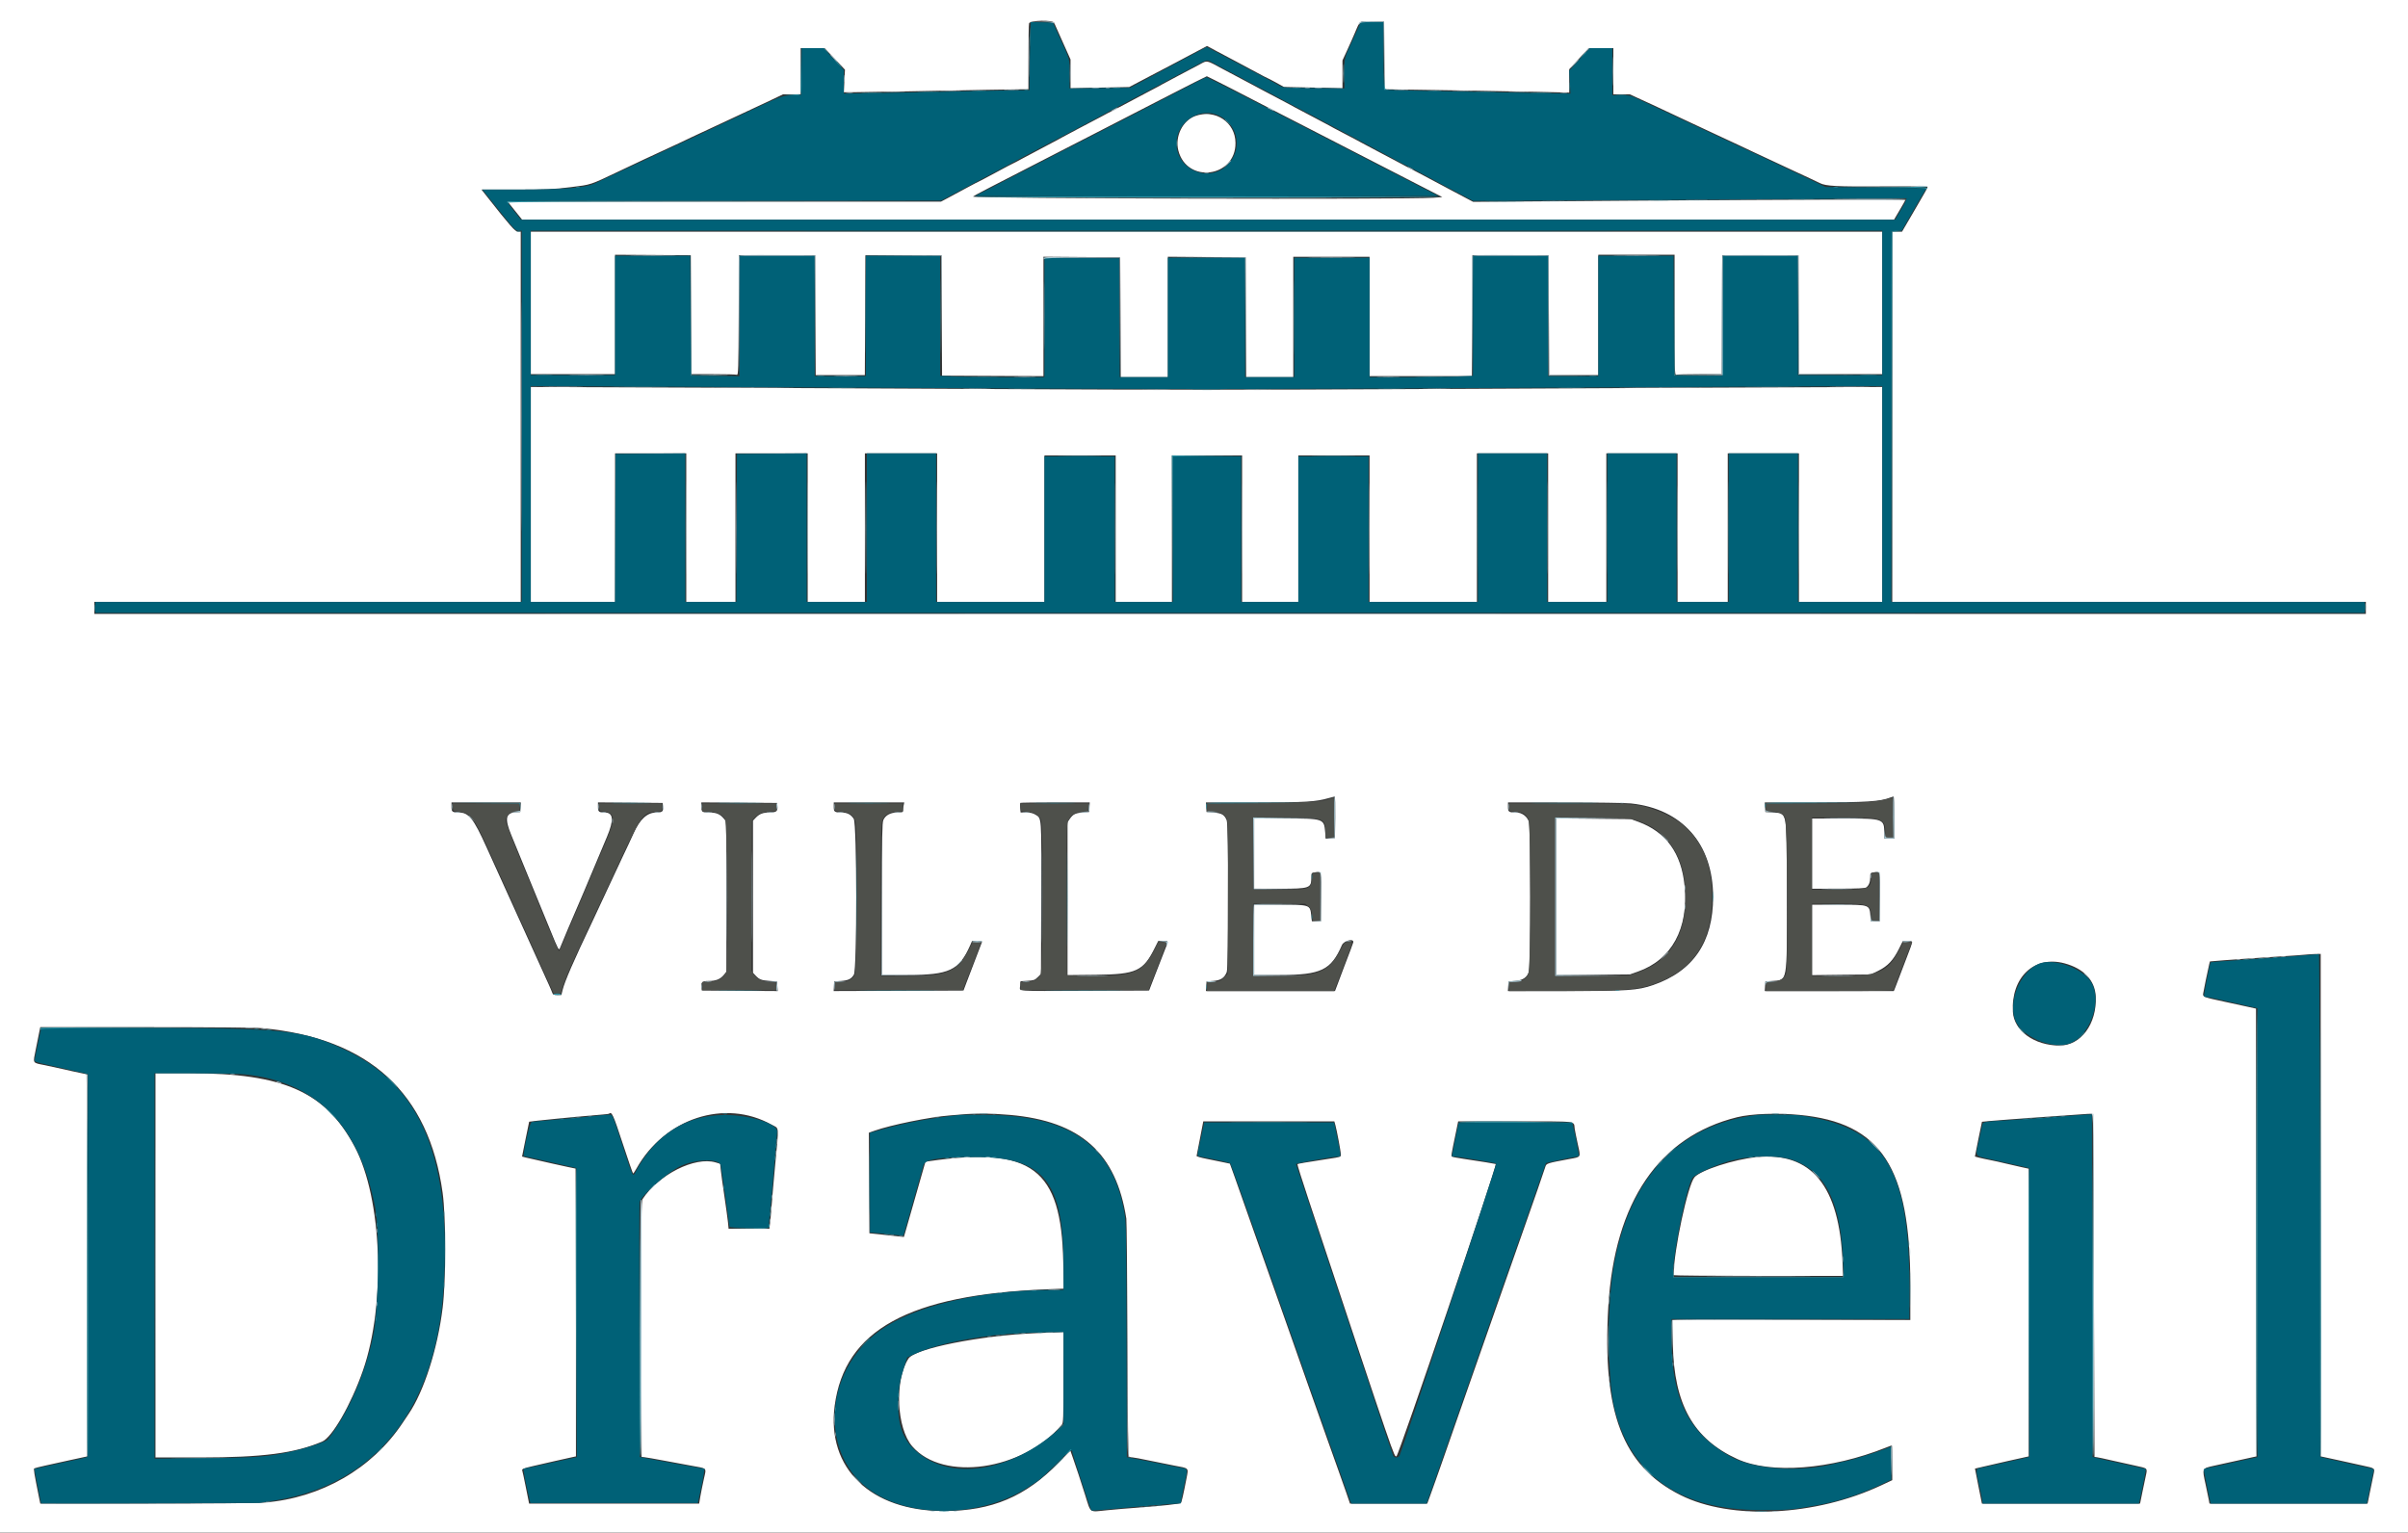
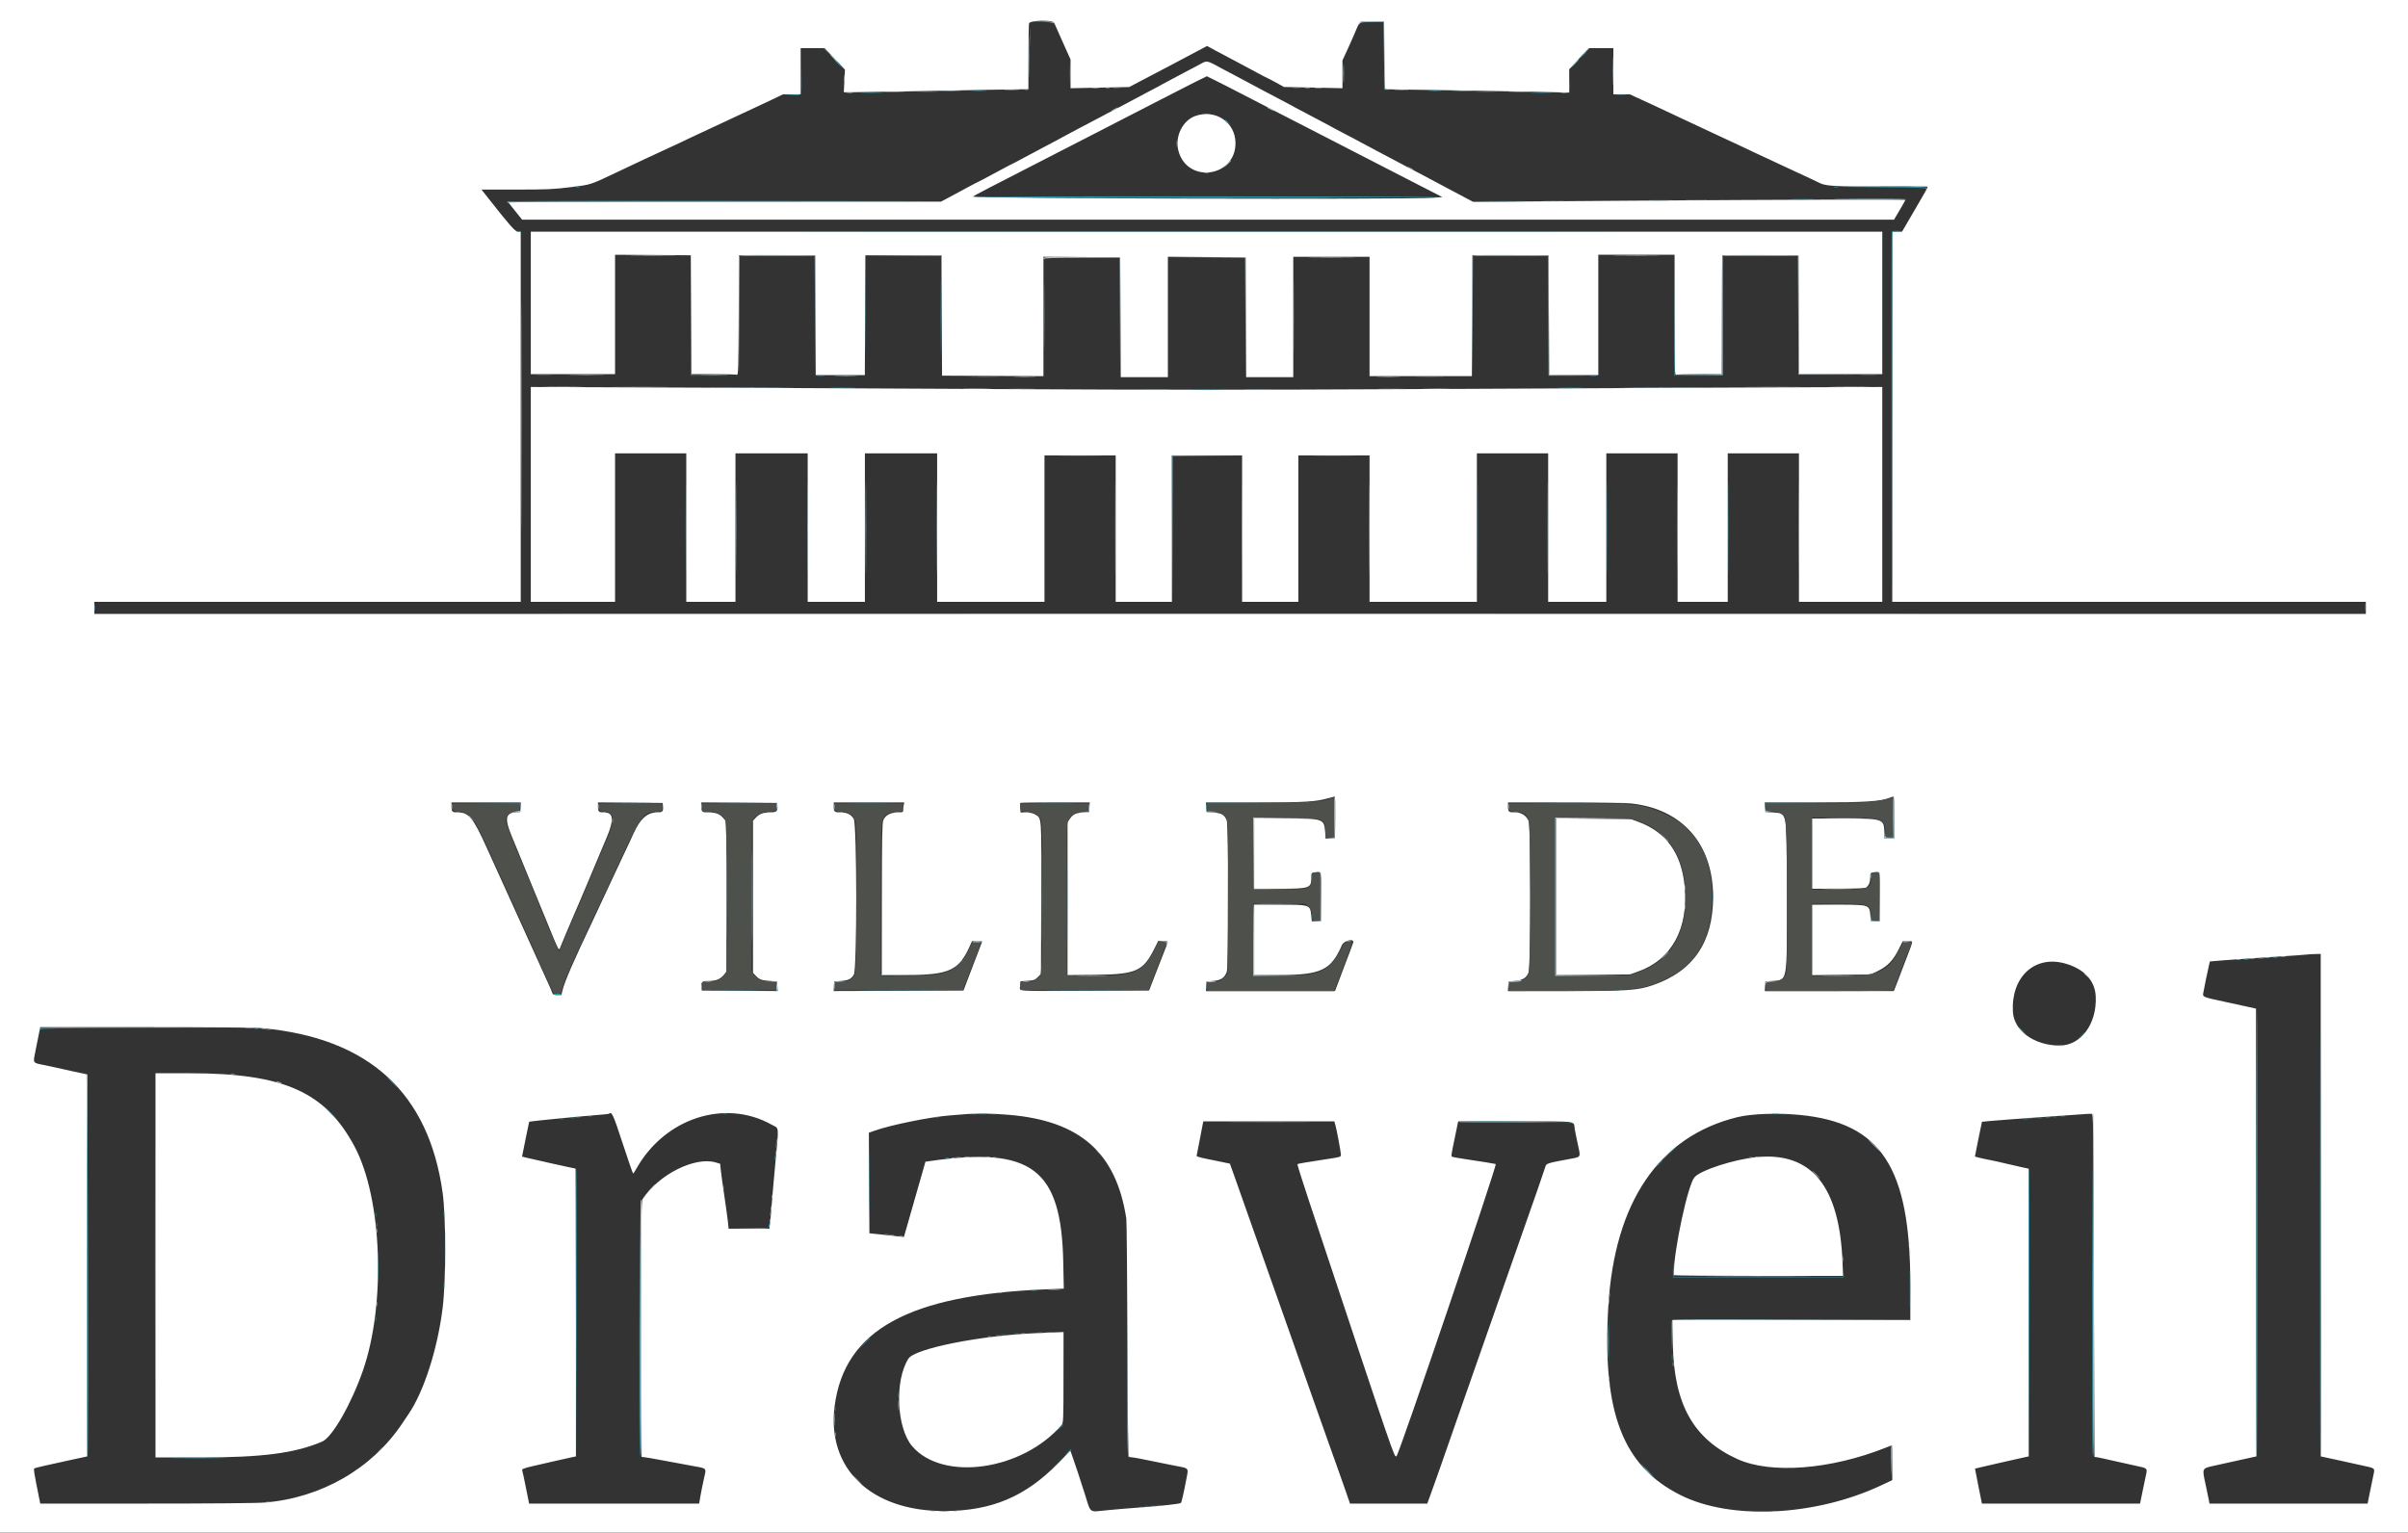
<svg xmlns="http://www.w3.org/2000/svg" id="svg" version="1.1" width="400" height="254.7" display="block">
  <rect width="100%" height="100%" fill="#333333" stroke="none" />
  <g id="svgg">
    <path id="path0" d="M0 127.33L0 254.67 200 254.67 400 254.67 400 127.33 400 0 200 0 0 0 0 127.33M175.11 3.79C175.17 3.95 175.81 5.39 176.53 6.98L177.83 9.88 177.83 12.27 177.83 14.66 182.71 14.56 187.58 14.46 190.83 12.75C194.87 10.63 196.61 9.72 198.79 8.55L200.5 7.64 202.04 8.47C202.89 8.92 204.33 9.69 205.25 10.17 206.17 10.66 207.73 11.49 208.72 12.03 209.7 12.56 210.55 13 210.59 13 210.63 13 211.25 13.33 211.97 13.72L213.28 14.45 218.14 14.55 223 14.66 223 12.35 223 10.04 223.72 8.48C224.12 7.62 224.73 6.24 225.08 5.42 225.96 3.34 225.75 3.48 227.98 3.54L229.92 3.58 229.96 9.21 230 14.83 230.54 14.84C232.03 14.84 250.76 15.16 255.38 15.26L260.67 15.38 260.67 13.44 260.67 11.51 262.28 9.75 263.9 8 265.95 8 268 8 268 11.83 268 15.67 269.36 15.67 270.72 15.67 274.49 17.4C276.56 18.36 279.26 19.63 280.5 20.22 281.74 20.81 284.25 21.98 286.08 22.83 287.92 23.68 290.28 24.78 291.33 25.29 292.39 25.79 295.16 27.09 297.5 28.17 299.84 29.25 302 30.26 302.3 30.42 303.29 30.93 305.12 31.02 312.71 30.97 316.81 30.94 320.18 30.98 320.19 31.06 320.21 31.18 319.84 31.84 318.09 34.83 317.8 35.34 317.19 36.37 316.75 37.13L315.95 38.5 315.14 38.5 314.33 38.5 314.33 69.25 314.33 100 353.67 100 393 100 393 101 393 102 204.33 102 15.67 102 15.67 101 15.67 100 51.08 100 86.5 100 86.5 69.25 86.5 38.5 86.04 38.5C85.58 38.5 84.73 37.53 80.95 32.73L79.98 31.5 85.78 31.5C90.89 31.5 91.97 31.45 94.78 31.1 98.29 30.66 97.88 30.8 103 28.37 106 26.94 107.65 26.17 110.75 24.74 112.4 23.98 114.24 23.12 114.83 22.82 115.43 22.53 117.83 21.41 120.17 20.33 122.5 19.24 125.69 17.75 127.25 17.02L130.08 15.67 131.54 15.67 133 15.67 133 11.83 133 8 134.99 8 136.97 8 138.67 9.79 140.36 11.58 140.26 13.46 140.17 15.33 141.21 15.33C142.42 15.33 158.41 15.05 164.25 14.92 166.45 14.88 168.83 14.84 169.54 14.84L170.83 14.83 170.84 9.54C170.84 6.63 170.88 4.08 170.94 3.88 171.08 3.36 174.93 3.28 175.11 3.79M199.33 10.68C198.83 10.96 197.25 11.79 195.83 12.53 194.41 13.28 193.18 13.93 193.08 14 192.99 14.07 191.94 14.63 190.75 15.25 189.56 15.87 187.71 16.86 186.63 17.44 185.56 18.02 184.65 18.5 184.62 18.5 184.58 18.5 183.88 18.86 183.07 19.31 182.25 19.75 180.46 20.7 179.08 21.41 177.71 22.13 176.51 22.77 176.42 22.83 176.33 22.9 175.2 23.5 173.92 24.17 172.63 24.84 170.85 25.79 169.95 26.28 169.06 26.77 168.29 27.17 168.26 27.17 168.22 27.17 166.94 27.84 165.42 28.67 163.89 29.49 162.62 30.17 162.58 30.17 162.54 30.17 161.7 30.61 160.72 31.14 159.73 31.68 158.33 32.43 157.62 32.81L156.32 33.5 120.32 33.5 84.33 33.5 85.53 35 86.73 36.5 200.67 36.5 314.62 36.5 315.56 34.91C316.08 34.03 316.5 33.28 316.5 33.24 316.5 33.11 296.51 33.16 270.32 33.35L244.71 33.54 241.33 31.75C239.47 30.77 237.27 29.59 236.45 29.15 235.62 28.7 234.92 28.33 234.89 28.33 234.85 28.33 233.94 27.86 232.87 27.27 231.8 26.69 229.94 25.71 228.75 25.09 227.56 24.46 226.36 23.83 226.08 23.67 225.81 23.51 224.53 22.83 223.25 22.17 221.97 21.5 220.84 20.9 220.75 20.83 220.66 20.77 219.38 20.09 217.92 19.33 216.45 18.57 215.18 17.9 215.08 17.83 214.99 17.77 213.94 17.2 212.75 16.58 211.56 15.96 210.36 15.33 210.08 15.17 209.81 15.01 208.61 14.37 207.42 13.75 206.23 13.13 204.23 12.07 202.99 11.4 200.38 9.98 200.54 10.01 199.33 10.68M204.65 14.77C206.9 15.93 209.8 17.42 211.08 18.09 212.37 18.75 214.99 20.1 216.92 21.09 221.44 23.4 225.33 25.41 228.25 26.92 229.53 27.58 232.16 28.93 234.08 29.92 236.01 30.9 238.03 31.94 238.58 32.23L239.58 32.75 238.08 32.86C233.66 33.17 161.26 32.99 161.62 32.66 161.81 32.49 164.4 31.14 175.25 25.58 177.18 24.6 179.88 23.21 181.25 22.5 182.63 21.79 185.06 20.53 186.67 19.71 188.27 18.89 191.05 17.46 192.83 16.54 197.67 14.05 200.4 12.67 200.47 12.67 200.51 12.67 202.39 13.62 204.65 14.77M198.56 19.27C196.45 20.02 195.14 22.67 195.74 25.01 197.16 30.57 205.27 29.5 205.23 23.75 205.21 20.31 201.9 18.09 198.56 19.27M88.17 50.33L88.17 62.17 95.17 62.17 102.17 62.17 102.17 52.25 102.17 42.33 108.46 42.37 114.75 42.42 114.79 52.29 114.84 62.17 118.49 62.17C120.5 62.17 122.26 62.21 122.4 62.27 122.64 62.36 122.67 61.39 122.71 52.39L122.75 42.42 129.08 42.42 135.42 42.42 135.46 52.38 135.5 62.33 139.58 62.33 143.66 62.33 143.71 52.38 143.75 42.42 150.08 42.42 156.42 42.42 156.45 52.42 156.49 62.42 164.91 62.46 173.33 62.5 173.33 52.58 173.33 42.66 179.71 42.71 186.08 42.75 186.13 52.71 186.17 62.67 190.09 62.67 194 62.67 194 52.67 194 42.66 200.46 42.71 206.92 42.75 206.96 52.71 207 62.67 210.92 62.67 214.83 62.67 214.83 52.67 214.83 42.67 221.17 42.67 227.5 42.67 227.5 52.58 227.5 62.5 236 62.5 244.5 62.5 244.54 52.46 244.58 42.42 250.92 42.42 257.25 42.42 257.29 52.38 257.34 62.33 261.42 62.33 265.5 62.33 265.5 52.33 265.5 42.33 271.83 42.33 278.17 42.33 278.17 52.35C278.17 61.42 278.19 62.36 278.43 62.27 278.58 62.21 280.34 62.17 282.35 62.17L286 62.17 286.04 52.29 286.08 42.42 292.42 42.42 298.75 42.42 298.79 52.29 298.84 62.17 305.75 62.17 312.67 62.17 312.67 50.33 312.67 38.5 200.42 38.5 88.17 38.5 88.17 50.33M88.17 82.15L88.17 100 95.17 100 102.17 100 102.17 87.67 102.17 75.33 108.08 75.33 114 75.33 114 87.67 114 100 118.08 100 122.17 100 122.17 87.67 122.17 75.33 128.17 75.33 134.17 75.33 134.17 87.67 134.17 100 138.92 100 143.67 100 143.67 87.67 143.67 75.33 149.67 75.33 155.67 75.33 155.67 87.67 155.67 100 164.58 100 173.5 100 173.5 87.83 173.5 75.67 179.42 75.67 185.33 75.67 185.33 87.83 185.33 100 190 100 194.67 100 194.67 87.83 194.67 75.67 200.5 75.67 206.33 75.67 206.33 87.83 206.33 100 211 100 215.67 100 215.67 87.83 215.67 75.67 221.58 75.67 227.5 75.67 227.5 87.83 227.5 100 236.42 100 245.33 100 245.33 87.67 245.33 75.33 251.25 75.33 257.17 75.33 257.17 87.67 257.17 100 262 100 266.83 100 266.83 87.67 266.83 75.33 272.75 75.33 278.67 75.33 278.67 87.67 278.67 100 282.83 100 287 100 287 87.67 287 75.33 292.92 75.33 298.83 75.33 298.83 87.67 298.83 100 305.75 100 312.67 100 312.67 82.15 312.67 64.3 284.63 64.41C269.2 64.47 243.94 64.59 228.48 64.68 210.3 64.78 190.51 64.78 172.4 64.68 157.01 64.59 131.76 64.47 116.29 64.41L88.17 64.3 88.17 82.15M221.8 135.79L221.75 139.25 220.98 139.3 220.21 139.35 220.13 138.29C219.95 136.02 219.88 136 213.49 136L208.33 136 208.33 141.83 208.33 147.67 212.49 147.67C217.63 147.67 217.83 147.59 217.83 145.76 217.83 145.05 217.84 145.04 218.53 144.93 219.52 144.77 219.51 144.72 219.46 149.1L219.42 153.08 218.67 153.08 217.92 153.08 217.82 152.17C217.62 150.31 217.68 150.33 212.49 150.33L208.33 150.33 208.33 156.17 208.33 162 212.58 162C219.45 162 221.11 161.2 222.91 157.04 223.25 156.26 225.02 155.86 224.78 156.63 224.69 156.94 224.17 158.32 223.36 160.42 223.08 161.15 222.61 162.41 222.31 163.21L221.76 164.67 211.04 164.67 200.32 164.67 200.37 163.88 200.42 163.08 201.54 162.99C202.8 162.88 203.36 162.51 203.77 161.55 204.11 160.76 204.11 137.08 203.77 136.29 203.39 135.37 202.95 135.11 201.62 135.01L200.42 134.92 200.37 134.13 200.32 133.33 208.53 133.33C216.96 133.33 218.51 133.24 220.75 132.6 221.21 132.47 221.64 132.36 221.71 132.35 221.78 132.34 221.82 133.89 221.8 135.79M314.67 135.83L314.67 139.33 313.83 139.33 313 139.33 313 138.41C313 136.05 312.86 136 306.38 136L301 136 301 141.83 301 147.67 305.38 147.66C308.55 147.66 309.82 147.6 310.01 147.45 310.45 147.12 310.67 146.57 310.67 145.78 310.67 145.04 310.67 145.04 311.36 144.93 312.36 144.77 312.34 144.72 312.3 149.1L312.25 153.08 311.5 153.08 310.75 153.08 310.71 152.42C310.56 150.28 310.7 150.33 305.42 150.33L301 150.33 301 156.18 301 162.03 305.88 161.97 310.77 161.92 312.04 161.29C313.58 160.52 314.49 159.56 315.43 157.68L316.08 156.36 316.88 156.35C317.84 156.33 317.85 156.18 316.82 158.87 316.36 160.09 315.76 161.65 315.5 162.33 315.24 163.02 314.93 163.83 314.81 164.13L314.59 164.67 303.87 164.67 293.15 164.67 293.2 163.88 293.25 163.08 294.33 163C296.97 162.79 296.83 163.6 296.83 148.95 296.83 134.42 296.96 135.18 294.44 135L293.25 134.92 293.2 134.13 293.15 133.33 301.47 133.33C309.97 133.33 312.35 133.18 314 132.52 314.23 132.43 314.47 132.35 314.54 132.34 314.61 132.34 314.67 133.91 314.67 135.83M86.47 134.13L86.42 134.92 85.63 134.97C83.99 135.07 83.81 136.04 84.93 138.75 85.35 139.76 85.9 141.11 86.16 141.75 86.42 142.39 87.09 144.04 87.66 145.42 89.11 148.93 90.32 151.87 91.42 154.58 92.72 157.78 92.84 158.01 93.01 157.55 93.2 157.05 95.42 151.77 95.92 150.67 96.31 149.79 97.34 147.35 99.13 143.08 99.59 141.98 100.35 140.17 100.82 139.06 102.02 136.2 101.9 135 100.42 135 99.48 135 99.33 134.87 99.33 134.06L99.33 133.33 104.71 133.37 110.08 133.42 110.14 134.07C110.2 134.84 110.02 134.99 109.05 135 107.51 135 106.3 136.11 105.26 138.44 104.9 139.25 104.06 141.04 103.4 142.42 102.75 143.79 101.6 146.24 100.85 147.87 100.11 149.49 99.04 151.78 98.48 152.95 95.26 159.71 93.79 163.09 93.45 164.52L93.25 165.33 92.56 165.33C91.98 165.33 91.84 165.27 91.74 164.96 91.67 164.75 91.41 164.14 91.16 163.59 85.5 151.1 82.68 144.88 80.82 140.78 78.65 135.97 77.87 135 76.19 135 75.14 135 75 134.89 75 134.07L75 133.33 80.76 133.33 86.52 133.33 86.47 134.13M129.14 133.97C129.22 134.79 128.95 135 127.81 135 126.72 135 126.14 135.23 125.5 135.91L125.08 136.36 125.08 149 125.08 161.64 125.5 162.09C126.13 162.76 126.47 162.89 127.83 162.99L129.08 163.08 129.13 163.88 129.19 164.67 122.88 164.63 116.58 164.58 116.53 164.19C116.39 163.21 116.59 163 117.68 163 118.9 163 119.62 162.72 120.22 162.01L120.67 161.47 120.67 149 120.67 136.53 120.23 136.01C119.59 135.25 118.99 135 117.78 135 116.59 135 116.5 134.92 116.5 133.9L116.5 133.33 122.79 133.37 129.08 133.42 129.14 133.97M150.1 133.85C150.05 134.14 150 134.52 150 134.69 150 134.96 149.87 135 149.06 135 147.92 135 147.07 135.46 146.73 136.27 146.54 136.72 146.5 139.06 146.5 149.41L146.5 162 150.73 162C157.69 162 159.31 161.24 161.14 157.11L161.48 156.33 162.34 156.33C163.1 156.33 163.19 156.37 163.08 156.63 162.95 156.94 161.46 160.83 160.58 163.17L160.05 164.58 149.27 164.63 138.48 164.67 138.53 163.88 138.58 163.08 139.67 163C140.94 162.9 141.4 162.67 141.84 161.95 142.37 161.08 142.35 136.91 141.82 136.06 141.37 135.34 140.72 135 139.77 135 138.63 135 138.5 134.9 138.5 134.07L138.5 133.33 144.35 133.33 150.21 133.33 150.1 133.85M180.97 134.13L180.92 134.92 179.83 135C178.62 135.1 178.23 135.3 177.7 136.07L177.33 136.6 177.33 149.31 177.33 162.02 182.13 161.97C188.8 161.89 189.93 161.36 191.87 157.41L192.41 156.33 193.2 156.33C194.15 156.33 194.13 156.26 193.5 157.83 193.23 158.52 192.52 160.32 191.94 161.83L190.88 164.58 180.31 164.63C168.28 164.68 169.39 164.76 169.47 163.79L169.53 163.04 170.68 162.97C171.72 162.91 171.89 162.85 172.38 162.37L172.92 161.83 172.96 149.25C173.01 135.33 173.06 136 171.95 135.33 171.59 135.11 171.12 135 170.48 135L169.53 135 169.47 134.24C169.44 133.82 169.45 133.44 169.48 133.41 169.52 133.37 172.14 133.33 175.29 133.33L181.02 133.33 180.97 134.13M270.92 133.5C279.42 134.39 284.56 140.23 284.57 149 284.58 156.52 281.28 161.37 274.59 163.68 272.04 164.56 270.4 164.67 259.87 164.67L250.48 164.67 250.53 163.88 250.58 163.08 251.71 162.99C253.02 162.87 253.71 162.37 254 161.34 254.23 160.53 254.22 137.46 254 136.64 253.73 135.68 252.84 135 251.84 135 250.63 135 250.5 134.91 250.5 134.07L250.5 133.33 259.96 133.34C265.16 133.34 270.09 133.41 270.92 133.5M258.5 149L258.5 162.02 264.63 161.97 270.75 161.91 272.08 161.44C277.69 159.47 280.52 154.28 279.83 147.19 279.31 141.76 276.75 138.23 272.13 136.54L270.92 136.1 264.71 136.04 258.5 135.98 258.5 149M385.5 200.25L385.5 241.99 385.88 242.07C386.08 242.11 387.26 242.37 388.5 242.64 389.74 242.92 391.51 243.31 392.44 243.51 394.62 243.99 394.51 243.88 394.24 245.17 394.12 245.76 393.85 247.06 393.65 248.04L393.29 249.83 380.15 249.83 367.02 249.83 366.91 249.21C366.85 248.87 366.61 247.74 366.39 246.71 365.78 243.92 365.74 244 367.75 243.55 370.02 243.04 374 242.17 374.46 242.07L374.83 241.99 374.79 204.79 374.75 167.59 373.08 167.22C372.17 167.02 370.51 166.66 369.41 166.42 366.2 165.74 365.91 165.64 365.96 165.16 366.01 164.75 366.75 161.17 366.97 160.25L367.1 159.75 369.51 159.55C370.83 159.45 374.39 159.2 377.42 159.01 380.44 158.82 383.07 158.64 383.25 158.6 383.43 158.57 384.02 158.54 384.54 158.52L385.5 158.5 385.5 200.25M342.92 160.06C346.15 160.93 348.01 162.89 348.13 165.58 348.34 170.14 345.65 173.75 342.08 173.73 337.91 173.7 334.55 171.27 334.37 168.14 334.03 162.4 337.91 158.72 342.92 160.06M43.58 170.84C61.28 172.47 71.23 181.58 73.53 198.21 74.09 202.24 74.09 212.79 73.53 217.31 72.69 224.12 70.42 231.21 67.87 234.95 67.7 235.21 67.23 235.9 66.83 236.5 61.79 244.04 53.33 248.91 43.93 249.66 42.63 249.77 34.86 249.83 24.24 249.83L6.69 249.83 6.51 248.96C5.65 244.7 5.55 244.07 5.7 243.98 5.79 243.93 6.62 243.71 7.56 243.51 8.49 243.31 10.26 242.92 11.5 242.64 12.74 242.37 13.92 242.11 14.13 242.07L14.5 241.99 14.5 210.26 14.5 178.52 13.21 178.25C12.5 178.11 11.32 177.84 10.58 177.67 9.85 177.5 8.46 177.2 7.5 177 5.32 176.56 5.46 176.78 5.93 174.42 6.16 173.32 6.42 172.02 6.51 171.54L6.69 170.67 24.22 170.67C34.8 170.67 42.48 170.73 43.58 170.84M25.83 210.25L25.83 242.17 33.23 242.17C43.58 242.17 49.01 241.46 53.52 239.53 55.19 238.81 58.33 233.33 60.28 227.75 64.13 216.7 63.49 199.13 58.91 190.53 54.07 181.43 47.13 178.33 31.54 178.33L25.83 178.33 25.83 210.25M103.44 190C104.34 192.75 105.12 195 105.17 195 105.21 195 105.46 194.63 105.72 194.17 110.42 185.79 120.43 182.53 128.17 186.87 129.48 187.6 129.4 186.71 128.75 193.75 128.53 196.13 128.26 199.13 128.17 200.42 128.07 201.7 127.95 203.07 127.89 203.46L127.8 204.17 124.41 204.17 121.03 204.17 120.92 203.04C120.85 202.42 120.59 200.49 120.33 198.75 120.07 197.01 119.8 195.09 119.74 194.48L119.63 193.37 118.86 193.14C115.41 192.14 109.42 195.16 106.74 199.24 106.53 199.56 106.5 202.49 106.54 220.85L106.58 242.08 107.08 242.13C107.36 242.16 108.75 242.4 110.17 242.67 111.59 242.93 113.65 243.32 114.75 243.52 117.58 244.04 117.35 243.79 116.92 245.75 116.71 246.67 116.46 247.96 116.34 248.63L116.14 249.83 102.01 249.83 87.89 249.83 87.36 247.18C87.07 245.72 86.79 244.42 86.74 244.29 86.67 244.1 87.04 243.95 88.45 243.62 90.07 243.24 94.33 242.27 95.29 242.07L95.67 241.99 95.67 218.08C95.67 204.93 95.64 194.17 95.61 194.17 95.45 194.17 88.22 192.56 87.32 192.33L86.72 192.17 87.3 189.29C87.62 187.71 87.89 186.4 87.9 186.38 87.95 186.32 96.08 185.51 98.58 185.32 99.96 185.21 101.12 185.1 101.15 185.06 101.62 184.64 101.84 185.11 103.44 190M167.75 185.25C179.49 186.28 185.42 191.57 187.1 202.5 187.16 202.91 187.24 211.95 187.28 222.58 187.34 237.27 187.4 241.94 187.55 242.04 187.66 242.11 187.93 242.16 188.14 242.16 188.36 242.17 189.56 242.39 190.81 242.66 192.06 242.92 193.95 243.31 195.02 243.51 197.58 243.99 197.43 243.84 197.1 245.61 196.57 248.36 196.29 249.58 196.16 249.72 196.01 249.89 192.86 250.23 189.08 250.5 187.62 250.6 185.27 250.8 183.86 250.94 180.85 251.24 181.24 251.52 180.26 248.42 179.4 245.7 178.86 244.07 178.22 242.23L177.8 241.04 175.88 243.01C170.39 248.67 164.75 251.06 156.83 251.07 144.66 251.09 137.28 244 138.65 233.58 140.31 221 150.96 215.14 173.81 214.23L176.71 214.12 176.62 209.68C176.3 194.18 171.38 190.47 154.41 192.93L153.73 193.03 153.29 194.56C153.04 195.4 152.61 196.91 152.33 197.92 151.76 199.94 150.99 202.63 150.48 204.39L150.15 205.53 149.03 205.41C148.42 205.35 147.13 205.21 146.17 205.1L144.42 204.92 144.37 196.56 144.33 188.21 145.29 187.87C147.92 186.93 154.48 185.59 157.75 185.34 158.94 185.24 160.22 185.14 160.58 185.11 162.33 184.97 165.18 185.02 167.75 185.25M298.93 185.25C312.5 186.55 317.32 193.95 317.33 213.46L317.33 219.33 297.56 219.33 277.79 219.33 277.88 223.38C278.09 233.39 281.3 239.1 288.59 242.43 294.15 244.96 304.1 244.19 313.3 240.52 313.78 240.33 314.21 240.17 314.26 240.17 314.3 240.17 314.33 241.47 314.33 243.05L314.33 245.94 312.54 246.78C301.57 251.94 287.54 252.63 279.15 248.42 269.54 243.6 266.12 234.66 267.16 217.08 268.19 199.7 275.59 188.83 288.58 185.63 290.93 185.05 295.2 184.9 298.93 185.25M347.83 213.58L347.92 242.08 348.33 242.13C348.56 242.16 349.69 242.4 350.83 242.67 351.98 242.93 353.68 243.31 354.61 243.51 356.85 244 356.73 243.88 356.42 245.35 356.27 246.03 356.04 247.15 355.9 247.83 355.76 248.52 355.62 249.25 355.57 249.46L355.49 249.83 342.36 249.83 329.22 249.83 328.64 246.93 328.07 244.02 329.83 243.61C331.42 243.23 335.69 242.27 336.63 242.07L337 241.99 337 218.09 337 194.19 335.71 193.91C335 193.76 333.84 193.49 333.14 193.32 332.43 193.14 331.3 192.89 330.62 192.76 329.93 192.63 329.08 192.44 328.72 192.35L328.06 192.17 328.63 189.29C328.95 187.71 329.21 186.41 329.23 186.39 329.27 186.34 337.99 185.67 340.92 185.49 342.57 185.39 344.63 185.24 345.5 185.17 346.37 185.1 347.23 185.05 347.42 185.06 347.75 185.08 347.75 185.23 347.83 213.58M221.83 186.96C222.06 187.79 222.72 191.31 222.74 191.83 222.75 192.23 222.69 192.25 220.83 192.53 216.93 193.13 215.6 193.35 215.52 193.43 215.47 193.47 216.3 196.12 217.36 199.3 232.03 243.44 231.55 242.02 231.97 241.97 232.31 241.92 248.71 193.63 248.46 193.41 248.41 193.37 245.87 192.96 243.23 192.57 242.21 192.42 241.29 192.25 241.2 192.19 241.03 192.08 241.04 192.02 241.85 188.13L242.22 186.33 251.76 186.33C262.46 186.33 261.36 186.19 261.58 187.58 261.64 187.95 261.87 189.1 262.1 190.15 262.59 192.36 262.67 192.22 260.75 192.57 256.92 193.28 256.86 193.3 256.69 193.91 256.56 194.37 254.65 199.89 253.25 203.83 252.09 207.1 251.2 209.65 248.83 216.42 246.42 223.33 245.43 226.16 244.42 229 244.21 229.6 243.12 232.71 242 235.92 240.88 239.13 239.75 242.39 239.47 243.17 239.2 243.95 238.76 245.18 238.5 245.92 238.24 246.65 237.82 247.83 237.56 248.54L237.09 249.83 230.67 249.83 224.25 249.83 223.61 247.96C223.25 246.93 222.71 245.37 222.39 244.5 222.08 243.63 221.61 242.32 221.35 241.58 221.09 240.85 220.65 239.61 220.37 238.83 220.09 238.05 218.87 234.6 217.66 231.17 216.45 227.73 215.05 223.75 214.55 222.33 214.04 220.91 213.42 219.15 213.17 218.42 212.91 217.68 211.78 214.5 210.66 211.33 209.54 208.17 208.41 204.98 208.16 204.25 207.15 201.36 205.84 197.64 205.09 195.55L204.3 193.35 203.11 193.1C202.45 192.96 201.2 192.7 200.33 192.53 199.46 192.36 198.76 192.15 198.77 192.07 198.79 191.99 199.04 190.66 199.34 189.13L199.88 186.33 210.77 186.33 221.65 186.33 221.83 186.96M291.75 192.27C288 192.65 282.49 194.44 281.48 195.61 280.36 196.9 278.05 207.73 278 211.88 278 211.94 284.33 212 292.08 212L306.16 212 306.07 209.79C305.58 197.06 300.91 191.35 291.75 192.27M172.17 221.51C162.85 221.9 152 224.06 150.91 225.74 148.57 229.36 148.92 237.3 151.55 240.33 156.67 246.24 169.86 244.33 176.37 236.75 176.63 236.45 176.66 235.76 176.66 228.88L176.67 221.33 175.96 221.36C175.57 221.37 173.86 221.44 172.17 221.51" stroke="none" fill="#ffffff" fill-rule="evenodd" />
    <path id="path1" d="M221.02 132.68C219.57 133.26 217.6 133.39 209.04 133.46L200.5 133.53 200.5 134.18 200.5 134.83 201.46 134.83C202.58 134.83 203.49 135.33 203.81 136.12 203.96 136.46 204 139.88 203.96 149.21L203.92 161.83 203.3 162.45C202.73 163.01 202.58 163.07 201.59 163.14L200.5 163.21 200.5 163.94 200.5 164.67 211.05 164.67 221.6 164.67 223.13 160.69C224.92 156.06 224.83 156.5 224.01 156.5 223.36 156.5 223.35 156.51 222.64 157.85 220.69 161.52 219.16 162.17 212.41 162.17L208.17 162.17 208.17 156.17 208.17 150.17 212.5 150.17 216.83 150.17 217.34 150.63C217.76 151 217.87 151.25 217.95 152.04L218.05 153 218.69 153 219.33 153 219.33 149 219.33 145 218.69 145 218.05 145 217.95 145.9C217.76 147.78 217.6 147.83 212.31 147.83L208.17 147.83 208.17 141.83 208.17 135.83 213.32 135.83C219.82 135.83 220.17 135.95 220.17 138.11L220.17 139.17 220.92 139.17 221.67 139.17 221.67 135.83C221.67 134 221.61 132.51 221.54 132.51 221.47 132.52 221.24 132.59 221.02 132.68M313.17 132.84C311.24 133.35 308.46 133.5 300.78 133.5L293.33 133.5 293.33 134.17 293.33 134.83 294.26 134.83C295.3 134.83 295.97 135.12 296.49 135.77 296.89 136.28 297.05 161.02 296.65 161.87 296.29 162.66 295.37 163.17 294.31 163.17L293.33 163.17 293.33 163.92 293.33 164.67 303.9 164.67C312.2 164.67 314.48 164.62 314.55 164.46 314.59 164.34 315.2 162.75 315.9 160.92 316.6 159.08 317.29 157.34 317.42 157.04L317.66 156.5 316.92 156.5 316.18 156.5 315.49 157.84C313.56 161.54 312.07 162.17 305.24 162.17L301 162.17 301 156.17 301 150.17 305.29 150.17C310.58 150.17 310.79 150.26 310.82 152.38 310.83 152.99 310.84 153 311.5 153L312.17 153 312.17 149 312.17 145 311.5 145C310.86 145 310.83 145.02 310.83 145.54 310.83 147.73 310.58 147.83 305.26 147.83L301 147.83 301 141.83 301 135.83 306.29 135.83C312.75 135.84 313.17 135.99 313.17 138.4L313.17 139.17 313.83 139.17 314.5 139.17 314.5 135.83C314.5 134 314.44 132.51 314.38 132.52 314.31 132.54 313.76 132.68 313.17 132.84M75.2 134.13C75.25 134.74 75.26 134.75 76.08 134.84 78.24 135.07 78.65 135.62 81.64 142.25 83.25 145.82 85.68 151.2 89.89 160.5L91.97 165.08 92.6 165.08C93.22 165.08 93.25 165.06 93.36 164.41 93.54 163.36 95 160.02 98.83 151.92 99.31 150.91 100.4 148.58 101.25 146.75 106.66 135.09 106.65 135.1 108.96 134.85L109.92 134.75 109.97 134.13 110.02 133.5 104.75 133.5 99.48 133.5 99.53 134.13C99.58 134.71 99.62 134.75 100.17 134.8 102.09 134.95 102.26 135.98 100.9 139.21 100.38 140.42 99.22 143.18 98.31 145.33 97.39 147.49 96.28 150.11 95.83 151.17 95.39 152.22 94.56 154.17 94 155.5 93.44 156.83 92.93 157.97 92.86 158.03 92.8 158.1 91.95 156.18 90.96 153.78 89.98 151.38 88.68 148.22 88.08 146.75 85.45 140.38 84 136.71 84 136.44 84 135.54 84.77 134.83 85.74 134.83 86.32 134.83 86.33 134.82 86.33 134.17L86.33 133.5 80.74 133.5 75.15 133.5 75.2 134.13M116.67 134.17L116.67 134.83 117.71 134.84C118.89 134.84 119.81 135.26 120.4 136.05 120.86 136.68 121.05 160.5 120.6 161.58 120.21 162.51 119.02 163.17 117.72 163.17L116.67 163.17 116.67 163.83 116.67 164.5 122.84 164.5 129.02 164.5 128.97 163.88 128.92 163.25 127.83 163.17C126.57 163.07 125.76 162.66 125.21 161.84L124.83 161.28 124.87 148.82 124.92 136.36 125.33 135.91C125.98 135.22 126.65 134.93 127.83 134.84L128.92 134.75 128.97 134.13 129.02 133.5 122.84 133.5 116.67 133.5 116.67 134.17M138.7 134.13L138.75 134.75 139.77 134.85C141.03 134.97 141.71 135.42 142.08 136.38 142.51 137.51 142.39 161.39 141.95 162.06 141.46 162.81 140.7 163.17 139.63 163.17L138.67 163.17 138.67 163.83 138.67 164.5 149.3 164.5 159.94 164.5 161.37 160.79C162.15 158.75 162.85 156.95 162.91 156.79 163.02 156.54 162.94 156.5 162.31 156.5L161.58 156.5 160.93 157.77C159.02 161.49 157.43 162.17 150.56 162.17L146.33 162.17 146.33 149.48C146.33 138.13 146.36 136.74 146.6 136.23 147.02 135.35 147.73 134.94 148.95 134.86L150 134.79 150 134.15 150 133.5 144.32 133.5 138.65 133.5 138.7 134.13M169.53 134.13L169.58 134.75 170.6 134.85C171.74 134.96 172.52 135.4 172.92 136.17 173.36 137.03 173.28 161.23 172.83 161.96 172.33 162.79 171.58 163.17 170.46 163.17L169.5 163.17 169.5 163.83 169.5 164.5 180.16 164.5 190.81 164.5 191.33 163.13C191.62 162.37 192.05 161.26 192.28 160.67 192.51 160.07 192.88 159.1 193.1 158.5 193.33 157.9 193.59 157.24 193.67 157.03 193.9 156.49 193.91 156.5 193.13 156.5L192.42 156.5 191.7 157.9C189.84 161.55 188.29 162.2 181.57 162.13L177.25 162.08 177.21 149.51C177.17 137.27 177.17 136.93 177.5 136.26 177.91 135.4 178.66 134.95 179.83 134.84L180.75 134.75 180.8 134.13 180.85 133.5 175.17 133.5 169.48 133.5 169.53 134.13M250.7 134.13L250.75 134.75 251.75 134.85C252.97 134.96 253.43 135.23 253.85 136.04 254.36 137.02 254.34 161.13 253.83 161.96 253.35 162.76 252.58 163.17 251.54 163.17L250.67 163.17 250.67 163.92 250.67 164.67 259.04 164.66C270.35 164.66 272.62 164.45 275.8 163.11 281.65 160.64 284.4 156.12 284.4 149 284.4 141.32 281.08 136.5 274.29 134.34 271.84 133.56 270.89 133.5 260.47 133.5L250.65 133.5 250.7 134.13M271.58 136.23C277.01 137.81 280 142.35 280 149 280 155.58 277.28 159.83 271.92 161.63L270.58 162.07 264.46 162.13 258.33 162.19 258.33 149 258.33 135.81 264.46 135.88C269.65 135.93 270.74 135.99 271.58 136.23" stroke="none" fill="#4e504b" fill-rule="evenodd" />
-     <path id="path2" d="M171.11 7.44C171.05 9.52 171 12.07 171 13.11L171 15 168.96 15C167.84 15 164.07 15.08 160.58 15.16 157.1 15.25 151.08 15.37 147.21 15.43L140.17 15.55 140.17 13.59 140.17 11.63 138.48 9.81 136.8 8 134.98 8 133.17 8 133.13 11.88 133.08 15.75 131.5 15.84C129.78 15.93 130.21 15.76 121.83 19.71 119.2 20.95 117.75 21.63 113.92 23.42 111.9 24.36 107.89 26.23 105 27.58 102.11 28.93 99.3 30.25 98.75 30.5 97.22 31.2 93.43 31.5 86.03 31.5L80.14 31.5 80.86 32.4C81.26 32.89 82.48 34.42 83.58 35.8 85.41 38.09 85.63 38.31 86.13 38.32L86.67 38.33 86.67 69.17 86.67 100 51.25 100 15.83 100 15.83 100.92 15.83 101.83 204.33 101.83 392.83 101.83 392.83 100.92 392.83 100 353.5 100 314.17 100 314.21 69.21 314.25 38.42 315.09 38.37 315.92 38.32 316.6 37.12C316.98 36.46 317.9 34.87 318.64 33.58L320.01 31.25 311.63 31.16 303.25 31.07 301.67 30.31C300.8 29.89 299.48 29.26 298.75 28.92 298.02 28.57 296.7 27.96 295.83 27.55 294.96 27.13 292.75 26.1 290.92 25.25 289.08 24.4 286.77 23.32 285.78 22.85 284.79 22.38 281.98 21.06 279.53 19.93 277.09 18.8 274.12 17.41 272.95 16.85 270.83 15.84 270.81 15.83 269.33 15.83L267.83 15.83 267.83 11.92 267.83 8 265.96 8 264.08 8 262.37 9.88 260.66 11.75 260.77 13.65 260.88 15.55 254.57 15.44C241.58 15.22 230.24 14.97 230.04 14.91 229.88 14.86 229.83 13.58 229.83 9.26L229.83 3.67 227.94 3.67 226.06 3.67 225.13 5.71C223.14 10.08 223.33 9.38 223.33 12.19L223.33 14.7 218.21 14.64C213.3 14.59 213.06 14.57 212.5 14.22 212.18 14.03 211.32 13.55 210.58 13.16 208.22 11.92 205.8 10.64 203.83 9.59 202.78 9.03 201.58 8.39 201.17 8.19L200.42 7.81 198.92 8.63C198.09 9.07 196.44 9.95 195.25 10.58 194.06 11.2 192.86 11.84 192.58 12 192.31 12.16 191.11 12.8 189.92 13.43L187.75 14.57 182.71 14.64 177.67 14.7 177.67 12.31C177.67 9.63 177.84 10.23 175.74 5.61L174.9 3.75 173.06 3.7 171.22 3.66 171.11 7.44M201.25 10.31C201.53 10.47 202.88 11.2 204.25 11.91 205.63 12.63 206.98 13.34 207.25 13.5 207.53 13.66 208.8 14.34 210.08 15 211.37 15.67 212.49 16.27 212.58 16.33 212.68 16.4 213.88 17.04 215.25 17.75 216.63 18.46 217.98 19.18 218.25 19.33 218.53 19.49 219.58 20.06 220.58 20.58 223.56 22.14 228.22 24.62 231.14 26.2 232.63 27.01 233.89 27.67 233.94 27.67 233.99 27.67 234.82 28.11 235.8 28.64 236.78 29.18 238.3 29.99 239.17 30.45 240.04 30.91 241.64 31.76 242.73 32.34L244.72 33.39 265.65 33.28C277.16 33.22 293.36 33.12 301.65 33.06L316.71 32.95 316.58 33.35C316.51 33.57 316.29 34.01 316.08 34.33 315.88 34.65 315.51 35.27 315.27 35.71L314.82 36.5 200.68 36.5 86.53 36.5 85.37 35.04C84.72 34.24 84.23 33.53 84.28 33.46 84.32 33.39 100.55 33.33 120.34 33.33L156.34 33.33 159.96 31.41C161.95 30.35 163.7 29.43 163.83 29.35 163.97 29.28 164.83 28.82 165.75 28.34 166.67 27.86 167.64 27.33 167.92 27.17 168.19 27.01 169.35 26.39 170.5 25.79 171.65 25.2 173.75 24.09 175.17 23.33 176.59 22.58 178.5 21.57 179.42 21.09 181.69 19.89 183.59 18.88 184.58 18.33 185.42 17.87 186.91 17.09 190.58 15.17 191.68 14.59 193.47 13.64 194.54 13.06 195.62 12.47 196.67 11.92 196.88 11.83 197.08 11.75 197.93 11.3 198.75 10.84 200.44 9.91 200.56 9.88 201.25 10.31M198.83 13.6C198.05 14.01 195.43 15.37 193 16.61 188.79 18.77 186.87 19.76 181 22.79 179.58 23.52 176.69 25.01 174.58 26.08 172.48 27.16 170 28.44 169.08 28.91 168.17 29.39 166.18 30.41 164.67 31.18L161.93 32.58 181.21 32.63C191.82 32.65 209.16 32.65 219.75 32.63L238.99 32.58 236.29 31.21C233.62 29.85 230.66 28.33 223.67 24.72 221.7 23.7 218.66 22.14 216.92 21.25 215.18 20.36 212.78 19.12 211.58 18.5 206.38 15.8 200.52 12.83 200.39 12.84 200.31 12.85 199.61 13.19 198.83 13.6M202.52 19.22C205.8 20.83 206.44 25.04 203.78 27.52 200.64 30.44 195.42 28.14 195.42 23.83 195.42 20.22 199.35 17.67 202.52 19.22M312.67 50.33L312.67 62.33 305.67 62.33 298.67 62.33 298.67 52.42 298.67 42.5 292.42 42.5 286.17 42.5 286.13 52.46 286.08 62.42 282.08 62.42 278.08 62.42 278.04 52.46 278 42.5 271.75 42.5 265.5 42.5 265.5 52.5 265.5 62.5 261.33 62.5 257.17 62.5 257.17 52.5 257.17 42.5 250.92 42.5 244.67 42.5 244.67 52.47 244.67 62.45 242.14 62.56C240.75 62.62 236.89 62.67 233.56 62.67L227.5 62.67 227.5 52.75 227.5 42.83 221.25 42.83 215 42.83 215 52.75 215 62.67 210.92 62.67 206.83 62.67 206.83 52.75 206.83 42.83 200.42 42.83 194 42.83 194 52.75 194 62.67 190 62.67 186 62.67 185.96 52.79 185.92 42.92 179.71 42.87 173.5 42.83 173.5 52.75 173.5 62.67 167.46 62.67C164.14 62.67 160.24 62.62 158.79 62.56L156.17 62.45 156.17 52.47 156.17 42.5 150 42.5 143.83 42.5 143.83 52.5 143.83 62.5 139.58 62.5 135.33 62.5 135.33 52.5 135.33 42.5 129.08 42.5 122.83 42.5 122.83 52.5 122.83 62.51 118.79 62.46 114.75 62.42 114.71 52.46 114.66 42.5 108.42 42.5 102.17 42.5 102.17 52.42 102.17 62.33 95.17 62.33 88.17 62.33 88.17 50.33 88.17 38.33 200.42 38.33 312.67 38.33 312.67 50.33M147.94 64.44C197.57 64.71 203.34 64.71 252.85 64.44 281.67 64.29 306.92 64.16 308.96 64.16L312.67 64.17 312.67 82.08 312.67 100 305.67 100 298.67 100 298.67 87.67 298.67 75.33 292.92 75.33 287.17 75.33 287.17 87.67 287.17 100 282.83 100 278.5 100 278.5 87.67 278.5 75.33 272.75 75.33 267 75.33 267 87.67 267 100 262 100 257 100 257 87.67 257 75.33 251.25 75.33 245.5 75.33 245.5 87.67 245.5 100 236.42 100 227.33 100 227.33 87.92 227.33 75.83 221.5 75.83 215.67 75.83 215.67 87.92 215.67 100 210.92 100 206.17 100 206.17 87.92 206.17 75.83 200.5 75.83 194.83 75.83 194.83 87.92 194.83 100 190 100 185.17 100 185.17 87.92 185.17 75.83 179.33 75.83 173.5 75.83 173.5 87.92 173.5 100 164.5 100 155.5 100 155.5 87.67 155.5 75.33 149.75 75.33 144 75.33 144 87.67 144 100 139 100 134 100 134 87.67 134 75.33 128.21 75.37 122.42 75.42 122.37 87.71 122.33 100 118.08 100 113.83 100 113.83 87.67 113.83 75.33 108.04 75.37 102.25 75.42 102.21 87.71 102.17 100 95.17 100 88.17 100 88.17 82.08 88.17 64.17 91.79 64.16C93.79 64.16 119.05 64.29 147.94 64.44M384.33 158.61C383.92 158.65 382.23 158.78 380.58 158.92 378.93 159.06 375.27 159.32 372.43 159.5 369.6 159.68 367.26 159.85 367.22 159.89 367.1 160.01 366.04 165.42 366.11 165.54 366.15 165.61 366.34 165.67 366.54 165.67 366.73 165.67 368.02 165.93 369.4 166.25 370.79 166.57 372.61 166.99 373.46 167.18L375 167.53 375 204.82 375 242.11 373.63 242.41C372.87 242.57 371.35 242.91 370.25 243.17 369.15 243.42 367.74 243.72 367.12 243.83 366.21 244 366.01 244.09 366.07 244.31 366.11 244.46 366.23 245.03 366.34 245.58 366.44 246.13 366.68 247.32 366.87 248.21L367.22 249.83 380.19 249.83 393.16 249.83 393.23 249.46C393.34 248.88 394.18 244.79 394.28 244.4 394.35 244.09 394.25 244.03 393.3 243.85 392.34 243.67 389.57 243.05 386.58 242.36L385.42 242.08 385.38 200.29C385.35 177.31 385.28 158.51 385.21 158.53 385.14 158.54 384.75 158.58 384.33 158.61M338.67 160.14C335.46 161.49 333.39 166.83 334.91 169.83 336.09 172.16 340.09 174.01 343 173.58 347.17 172.96 349.75 165.54 346.85 162.52 344.86 160.45 340.77 159.26 338.67 160.14M6.76 171.21C6.72 171.42 6.49 172.52 6.25 173.67 6.01 174.81 5.78 175.9 5.75 176.09 5.68 176.4 5.88 176.48 8.13 176.98 9.48 177.29 11.48 177.74 12.58 177.99L14.58 178.45 14.63 210.17C14.65 227.62 14.61 241.96 14.53 242.04 14.41 242.16 12.7 242.56 7.75 243.61 6.65 243.85 5.74 244.05 5.72 244.07 5.7 244.08 5.94 245.37 6.26 246.92 6.57 248.48 6.83 249.77 6.83 249.8 6.83 249.83 14.99 249.82 24.96 249.79L43.08 249.73 45.83 249.29C62.45 246.6 72.43 233.94 73.69 213.97 75.04 192.6 69.98 180.39 57.33 174.45 50.29 171.14 47.46 170.83 24.02 170.83L6.84 170.83 6.76 171.21M40.67 178.51C52.61 179.76 59.75 187.06 62.32 200.67 63.1 204.74 62.9 217.51 62 221.92 60.69 228.3 57.76 235 54.46 239.18 54.17 239.55 51.17 240.56 48.58 241.15 44.65 242.05 42.72 242.2 33.79 242.29L25.67 242.37 25.67 210.35 25.67 178.33 32.38 178.34C36.07 178.34 39.8 178.41 40.67 178.51M98.75 185.43C97.74 185.55 95.04 185.81 92.75 186 90.46 186.19 88.47 186.38 88.32 186.43 88.07 186.5 87.31 189.47 87.06 191.34L86.97 192.09 89.44 192.64C90.8 192.95 92.78 193.4 93.83 193.64L95.75 194.09 95.79 218.1 95.83 242.11 94.13 242.49C93.19 242.69 91.48 243.07 90.33 243.33 89.19 243.59 87.96 243.85 87.61 243.91L86.96 244.02 87.07 244.89C87.13 245.36 87.39 246.65 87.64 247.75L88.1 249.75 102 249.75 115.91 249.75 116.36 247.75C116.6 246.65 116.85 245.36 116.91 244.89L117.02 244.03 116.3 243.92C115.4 243.79 109.55 242.73 107.67 242.36L106.25 242.08 106.2 221.08C106.18 209.53 106.2 199.93 106.24 199.73 106.49 198.71 110.57 195.06 112.76 193.89 115.24 192.58 119.5 192.43 119.73 193.64 119.92 194.61 121.17 203.44 121.17 203.79 121.17 203.95 121.93 204 124.41 204L127.64 204 127.74 203.13C128 200.71 128.53 194.88 128.76 191.92 128.9 190.08 129.05 188.35 129.1 188.07 129.33 186.77 124.65 185.26 120.42 185.26 114 185.26 108.84 188.55 105.59 194.71 105.11 195.62 105.16 195.72 103.59 190.88 101.59 184.75 101.81 185.26 101.15 185.23 100.84 185.21 99.76 185.3 98.75 185.43M159.33 185.27C154.15 185.86 150.62 186.52 146.71 187.61L144.5 188.23 144.5 196.51 144.5 204.79 145.96 204.91C146.76 204.97 148.01 205.09 148.73 205.19 149.45 205.28 150.05 205.33 150.07 205.3 150.1 205.26 151.93 198.81 153.38 193.63 153.66 192.61 155.95 192.25 162.08 192.26 173.38 192.27 176.67 196.32 176.67 210.2L176.67 214.33 175.04 214.34C162.88 214.35 151.85 216.95 146.08 221.15 136.65 228.03 136.08 242.05 145 247.91 151.77 252.35 163.21 252.01 170.77 247.13 171.24 246.83 171.95 246.37 172.35 246.1 172.76 245.84 174.16 244.53 175.48 243.21 177.78 240.89 178.15 240.64 178.16 241.42 178.17 241.57 181.18 250.85 181.28 250.98 181.32 251.04 184.07 250.81 189.92 250.26 191.29 250.13 193.26 249.98 194.28 249.91L196.15 249.8 196.26 249.02C196.32 248.6 196.55 247.45 196.77 246.47 197.33 243.94 197.37 244.07 196.04 243.85 195.42 243.74 194.05 243.48 193 243.25 191.95 243.03 190.21 242.69 189.13 242.49L187.18 242.13 187.13 222.61C187.08 203.14 187.08 203.08 186.7 201.08 184.66 190.25 177.7 185.4 164 185.25 161.75 185.22 159.65 185.23 159.33 185.27M291.75 185.28C278.92 186.92 270.77 195.52 268.09 210.25 266.92 216.69 267 229.41 268.24 234.25 271.08 245.29 279.24 250.9 292.5 250.91 297.17 250.91 297.52 250.88 302 250.08 305.3 249.49 309.01 248.29 312.22 246.78L314.17 245.86 314.17 243.11 314.17 240.37 312.88 240.85C311.23 241.47 307.55 242.61 306.72 242.76 306.37 242.82 305.52 243.02 304.83 243.19 298.84 244.7 291.24 244.17 287.35 241.97 280.49 238.09 277.67 232.44 277.67 222.55L277.67 219.17 297.42 219.17 317.17 219.17 317.17 213.71C317.16 193.9 312.86 187.21 298.95 185.34 297.73 185.18 292.87 185.14 291.75 185.28M341.42 185.58C338.85 185.78 335.21 186.04 333.33 186.15 329.23 186.4 329.37 186.36 329.24 187.13 329.18 187.47 328.95 188.55 328.73 189.53 328.11 192.29 327.92 192.01 330.79 192.65 332.14 192.95 334.11 193.4 335.17 193.64L337.08 194.09 337.08 218.09 337.08 242.08 335.58 242.44C333.78 242.86 329.63 243.79 328.88 243.93 328.2 244.05 328.19 244.23 328.74 246.64 328.96 247.62 329.19 248.74 329.25 249.13L329.36 249.83 342.34 249.83 355.31 249.83 355.57 248.69C355.92 247.14 356.5 244.11 356.46 244.08 356.43 244.06 354.77 243.69 352.75 243.26 350.73 242.83 348.75 242.38 348.33 242.27L347.58 242.07 347.54 213.62 347.5 185.17 346.79 185.19C346.4 185.2 343.98 185.38 341.42 185.58M199.91 187.13C199.85 187.47 199.63 188.5 199.42 189.42 198.75 192.39 198.7 192.07 199.89 192.29 201.83 192.64 204.25 193.19 204.37 193.31 204.44 193.37 206.41 198.86 208.76 205.5 211.11 212.15 215.5 224.6 218.53 233.17 221.56 241.74 224.14 248.99 224.26 249.29L224.48 249.83 230.73 249.83 236.97 249.83 237.25 249.04C237.41 248.61 237.75 247.65 238.01 246.92 238.27 246.18 239.35 243.07 240.42 240 241.49 236.93 242.58 233.82 242.84 233.08 243.1 232.35 244.45 228.49 245.84 224.5 247.23 220.51 248.6 216.61 248.87 215.83 249.36 214.46 249.53 213.99 250.66 210.75 250.95 209.93 251.4 208.65 251.66 207.92 251.92 207.18 253.05 203.96 254.17 200.75 255.29 197.54 256.33 194.54 256.5 194.09L256.8 193.25 258.77 192.81C259.86 192.56 261.11 192.31 261.55 192.25 262.18 192.16 262.33 192.08 262.26 191.86 262.22 191.71 262.1 191.06 262 190.42 261.9 189.78 261.72 188.84 261.59 188.33 261.47 187.83 261.32 187.21 261.26 186.96L261.16 186.5 251.73 186.54 242.3 186.58 241.73 189.33C241.42 190.85 241.17 192.1 241.17 192.13 241.17 192.15 241.34 192.17 241.54 192.17 242.12 192.17 248.4 193.21 248.54 193.33 248.65 193.42 232.85 241.17 232.48 241.88 232.39 242.04 232.15 242.17 231.93 242.17 231.71 242.17 231.48 242.04 231.42 241.88 231.27 241.53 230.09 238.05 229.14 235.17 228.76 234.02 225.49 224.2 221.87 213.33 218.26 202.47 215.29 193.52 215.28 193.43 215.25 193.29 221.28 192.2 222.23 192.18 222.79 192.17 222.8 192.31 222.08 188.79L221.61 186.5 210.81 186.5 200.02 186.5 199.91 187.13M297.98 192.8C303.47 194.86 305.91 200.11 306.2 210.42L306.25 212.25 292.08 212.25 277.92 212.25 277.95 211C278.06 207.42 280.19 197.16 281.13 195.73 281.5 195.15 284.6 193.72 287 193 290.52 191.95 295.48 191.86 297.98 192.8M176.67 229.08L176.67 236.82 175.38 237.92C167.06 245.02 156.92 246.12 151.54 240.51 149.77 238.67 149.06 236.22 149.22 232.5 149.31 230.25 149.47 229.44 150.26 226.9L150.69 225.55 151.8 225.03C154.79 223.64 159.11 222.61 165.28 221.84 167.03 221.61 171.24 221.4 174.46 221.36L176.67 221.33 176.67 229.08" stroke="none" fill="#006177" fill-rule="evenodd" />
    <path id="path3" d="M171.07 6.17C171.07 7.59 171.09 8.17 171.12 7.46 171.16 6.75 171.16 5.59 171.12 4.88 171.09 4.17 171.07 4.75 171.07 6.17M133.04 11.79L133 15.65 131.54 15.71 130.08 15.77 131.55 15.8C133.34 15.84 133.18 16.25 133.13 11.66L133.08 7.92 133.04 11.79M136.83 8.05C136.83 8.08 137.08 8.32 137.38 8.59L137.92 9.08 137.43 8.54C136.97 8.04 136.83 7.92 136.83 8.05M262.82 9.29L262.25 9.92 262.88 9.34C263.46 8.81 263.58 8.67 263.45 8.67 263.42 8.67 263.14 8.95 262.82 9.29M223.23 12.17C223.23 13.59 223.26 14.17 223.29 13.46 223.32 12.75 223.32 11.59 223.29 10.88 223.26 10.16 223.23 10.75 223.23 12.17M139.08 10.5C139.44 10.87 139.77 11.17 139.82 11.17 139.86 11.17 139.61 10.87 139.25 10.5 138.89 10.13 138.56 9.83 138.52 9.83 138.47 9.83 138.73 10.13 139.08 10.5M229.91 13.42L229.92 14.92 230.42 14.94C230.88 14.96 230.88 14.96 230.46 14.89 230.02 14.81 230.01 14.79 229.96 13.37L229.9 11.92 229.91 13.42M260.72 14.42C260.72 15.06 260.75 15.3 260.79 14.96 260.82 14.61 260.82 14.08 260.79 13.79 260.75 13.49 260.72 13.78 260.72 14.42M184.96 14.62C185.26 14.66 185.74 14.66 186.04 14.62 186.34 14.58 186.1 14.55 185.5 14.55 184.9 14.55 184.66 14.58 184.96 14.62M214.79 14.62C215.08 14.66 215.61 14.66 215.96 14.62 216.3 14.59 216.06 14.56 215.42 14.56 214.78 14.55 214.49 14.58 214.79 14.62M170.21 14.95C170.37 14.99 170.63 14.99 170.79 14.95 170.95 14.91 170.82 14.87 170.5 14.87 170.18 14.87 170.05 14.91 170.21 14.95M161.63 15.12C162.21 15.16 163.11 15.16 163.63 15.12 164.16 15.09 163.68 15.06 162.58 15.06 161.48 15.06 161.06 15.09 161.63 15.12M237.38 15.12C237.9 15.16 238.77 15.16 239.29 15.12 239.82 15.09 239.39 15.06 238.33 15.06 237.28 15.06 236.85 15.09 237.38 15.12M152.71 15.29C153.51 15.32 154.82 15.32 155.63 15.29 156.43 15.26 155.77 15.24 154.17 15.24 152.56 15.24 151.91 15.26 152.71 15.29M245.38 15.29C246.19 15.32 247.47 15.32 248.22 15.29 248.97 15.26 248.31 15.24 246.75 15.24 245.19 15.24 244.58 15.26 245.38 15.29M143.38 15.46C144.18 15.49 145.49 15.49 146.29 15.46 147.09 15.43 146.44 15.4 144.83 15.4 143.23 15.4 142.57 15.43 143.38 15.46M254.54 15.46C255.34 15.49 256.66 15.49 257.46 15.46 258.26 15.43 257.6 15.4 256 15.4 254.4 15.4 253.74 15.43 254.54 15.46M268.55 15.79C268.99 15.82 269.66 15.82 270.05 15.79 270.43 15.75 270.08 15.73 269.25 15.73 268.43 15.73 268.11 15.76 268.55 15.79M203.5 19.89C203.5 19.91 203.74 20.16 204.04 20.43L204.58 20.92 204.09 20.38C203.64 19.87 203.5 19.76 203.5 19.89M195.38 23.83C195.38 24.34 195.42 24.54 195.45 24.29 195.49 24.04 195.49 23.63 195.45 23.38 195.42 23.12 195.38 23.33 195.38 23.83M95.71 31.12C95.87 31.16 96.13 31.16 96.29 31.12 96.45 31.07 96.32 31.04 96 31.04 95.68 31.04 95.55 31.07 95.71 31.12M304.63 31.12C304.83 31.16 305.13 31.16 305.29 31.12 305.45 31.07 305.28 31.04 304.92 31.04 304.55 31.04 304.42 31.08 304.63 31.12M312.88 31.13C318.19 31.16 319.99 31.22 319.9 31.36 319.83 31.48 319.86 31.51 319.97 31.43 320.59 31.05 319.71 31 312.96 31.04L305.75 31.08 312.88 31.13M161.72 32.71C161.68 32.78 179.14 32.83 200.52 32.83 221.9 32.83 239.35 32.8 239.31 32.75 239.17 32.61 161.81 32.57 161.72 32.71M297.96 33.12C298.81 33.15 300.19 33.15 301.04 33.12 301.89 33.09 301.2 33.07 299.5 33.07 297.8 33.07 297.11 33.09 297.96 33.12M274.29 33.29C275.14 33.32 276.53 33.32 277.38 33.29 278.22 33.26 277.53 33.24 275.83 33.24 274.14 33.24 273.44 33.26 274.29 33.29M84.26 33.49C84.2 33.57 84.25 33.7 84.36 33.76 84.48 33.84 84.51 33.81 84.43 33.69 84.34 33.55 93.21 33.49 120.37 33.46L156.42 33.42 120.39 33.38C98.28 33.35 84.32 33.39 84.26 33.49M247.3 33.46C248.8 33.49 251.2 33.49 252.64 33.46 254.07 33.43 252.85 33.41 249.92 33.41 246.98 33.41 245.81 33.43 247.3 33.46M85.88 38.45C86.04 38.49 86.3 38.49 86.46 38.45 86.62 38.41 86.49 38.37 86.17 38.37 85.85 38.37 85.72 38.41 85.88 38.45M144.31 38.46C175.23 38.48 225.78 38.48 256.64 38.46 287.5 38.44 262.2 38.42 200.42 38.42 138.63 38.42 113.38 38.44 144.31 38.46M314.24 38.54C314.2 38.66 314.18 52.55 314.21 69.42L314.25 100.08 314.29 69.3 314.33 38.52 315.13 38.46 315.92 38.39 315.12 38.36C314.61 38.34 314.29 38.41 314.24 38.54M114.75 52.42L114.75 62.42 118.75 62.42 122.75 62.43 118.79 62.38 114.84 62.33 114.79 52.37 114.75 42.42 114.75 52.42M143.75 52.5C143.75 58.05 143.77 60.32 143.79 57.54 143.82 54.77 143.82 50.23 143.79 47.46 143.77 44.69 143.75 46.95 143.75 52.5M156.25 52.5C156.25 58.05 156.27 60.32 156.29 57.54 156.32 54.77 156.32 50.23 156.29 47.46 156.27 44.69 156.25 46.95 156.25 52.5M278.08 52.42L278.08 62.42 282.08 62.42 286.08 62.43 282.13 62.38 278.17 62.33 278.12 52.37 278.08 42.42 278.08 52.42M214.91 52.75C214.91 58.25 214.93 60.48 214.96 57.7 214.98 54.92 214.98 50.42 214.96 47.7 214.93 44.98 214.91 47.25 214.91 52.75M89.2 62.29C89.82 62.32 90.87 62.32 91.53 62.29 92.2 62.26 91.7 62.23 90.42 62.23 89.13 62.23 88.59 62.26 89.2 62.29M309.2 62.29C309.82 62.32 310.87 62.32 311.53 62.29 312.2 62.26 311.7 62.23 310.42 62.23 309.13 62.23 308.59 62.26 309.2 62.29M135.79 62.45C136.09 62.49 136.58 62.49 136.88 62.45 137.17 62.42 136.93 62.39 136.33 62.39 135.74 62.39 135.49 62.42 135.79 62.45M264.13 62.45C264.43 62.49 264.88 62.49 265.13 62.45 265.38 62.41 265.13 62.38 264.58 62.39 264.03 62.39 263.83 62.42 264.13 62.45M161.54 62.62C162.62 62.65 164.38 62.65 165.46 62.62 166.54 62.6 165.65 62.57 163.5 62.57 161.35 62.57 160.47 62.6 161.54 62.62M235.54 62.62C236.62 62.65 238.38 62.65 239.46 62.62 240.54 62.6 239.65 62.57 237.5 62.57 235.35 62.57 234.47 62.6 235.54 62.62M102.54 64.29C104.63 64.32 108.04 64.32 110.13 64.29 112.21 64.27 110.5 64.24 106.33 64.24 102.16 64.24 100.46 64.27 102.54 64.29M290.72 64.29C292.81 64.32 296.19 64.32 298.22 64.29 300.25 64.27 298.54 64.24 294.42 64.24 290.29 64.24 288.63 64.27 290.72 64.29M138.05 64.46C139.13 64.49 140.86 64.49 141.88 64.46 142.91 64.43 142.03 64.41 139.92 64.41 137.81 64.41 136.97 64.43 138.05 64.46M259.05 64.46C260.13 64.49 261.86 64.49 262.88 64.46 263.91 64.43 263.02 64.41 260.92 64.41 258.81 64.41 257.97 64.43 259.05 64.46M167.88 64.63C168.97 64.65 170.69 64.65 171.72 64.62 172.74 64.6 171.86 64.57 169.75 64.57 167.64 64.57 166.8 64.6 167.88 64.63M229.22 64.63C230.3 64.65 232.03 64.65 233.05 64.62 234.08 64.6 233.19 64.57 231.08 64.57 228.98 64.57 228.14 64.6 229.22 64.63M198.13 64.79C199.43 64.82 201.57 64.82 202.88 64.79 204.18 64.76 203.11 64.74 200.5 64.74 197.89 64.74 196.82 64.76 198.13 64.79M143.91 87.67C143.91 94.5 143.93 97.29 143.96 93.88 143.98 90.46 143.98 84.87 143.96 81.46 143.93 78.04 143.91 80.84 143.91 87.67M245.41 87.67C245.41 94.5 245.43 97.29 245.46 93.88 245.48 90.46 245.48 84.87 245.46 81.46 245.43 78.04 245.41 80.84 245.41 87.67M266.91 87.67C266.91 94.5 266.93 97.29 266.96 93.88 266.98 90.46 266.98 84.87 266.96 81.46 266.93 78.04 266.91 80.84 266.91 87.67M287.08 87.67C287.08 94.5 287.1 97.29 287.13 93.88 287.15 90.46 287.15 84.87 287.13 81.46 287.1 78.04 287.08 80.84 287.08 87.67M176.38 75.79C178 75.82 180.67 75.82 182.29 75.79 183.92 75.76 182.59 75.74 179.33 75.74 176.08 75.74 174.75 75.76 176.38 75.79M194.71 87.88L194.75 100.08 194.79 87.96 194.84 75.84 200.54 75.79 206.25 75.75 200.46 75.71 194.67 75.67 194.71 87.88M218.54 75.79C220.17 75.82 222.83 75.82 224.46 75.79 226.09 75.76 224.75 75.74 221.5 75.74 218.25 75.74 216.92 75.76 218.54 75.79M392.89 100.92C392.89 101.47 392.92 101.67 392.95 101.37 392.99 101.07 392.99 100.62 392.95 100.37 392.91 100.12 392.88 100.37 392.89 100.92M15.72 101C15.72 101.5 15.75 101.71 15.79 101.46 15.82 101.21 15.82 100.79 15.79 100.54 15.75 100.29 15.72 100.5 15.72 101M80.7 133.46L86.31 133.5 86.38 134.09 86.45 134.67 86.43 134.04 86.42 133.42 80.75 133.41 75.08 133.41 80.7 133.46M102.14 133.46C103.63 133.49 106.03 133.49 107.47 133.46 108.91 133.43 107.68 133.41 104.75 133.41 101.82 133.41 100.64 133.43 102.14 133.46M119.72 133.46C121.44 133.49 124.22 133.49 125.89 133.46 127.55 133.43 126.14 133.41 122.75 133.41 119.36 133.41 117.99 133.43 119.72 133.46M141.46 133.46C143.04 133.49 145.63 133.49 147.21 133.46 148.79 133.43 147.5 133.41 144.33 133.41 141.17 133.41 139.88 133.43 141.46 133.46M172.29 133.46C173.87 133.49 176.46 133.49 178.04 133.46 179.62 133.43 178.33 133.41 175.17 133.41 172 133.41 170.71 133.43 172.29 133.46M200.4 133.57C200.35 133.7 200.34 134.02 200.38 134.28 200.44 134.68 200.45 134.65 200.48 134.13L200.5 133.5 208.38 133.46 216.25 133.41 208.37 133.37C201.7 133.34 200.48 133.37 200.4 133.57M255.22 133.46C257.77 133.48 261.9 133.48 264.39 133.46 266.88 133.43 264.79 133.41 259.75 133.41 254.71 133.41 252.67 133.43 255.22 133.46M293.23 133.57C293.18 133.71 293.17 133.95 293.22 134.12 293.27 134.31 293.3 134.26 293.31 133.96L293.33 133.5 301.21 133.46 309.08 133.41 301.2 133.37C294.47 133.34 293.31 133.37 293.23 133.57M142.25 149C142.25 155.74 142.27 158.49 142.29 155.13 142.32 151.76 142.32 146.24 142.29 142.88 142.27 139.51 142.25 142.26 142.25 149M177.25 149.42C177.25 156.38 177.27 159.21 177.29 155.7 177.32 152.18 177.32 146.48 177.29 143.03 177.27 139.58 177.25 142.45 177.25 149.42M217.88 145.67C217.88 146.08 217.91 146.25 217.95 146.04 217.99 145.84 217.99 145.5 217.95 145.29 217.91 145.09 217.88 145.25 217.88 145.67M284.56 149C284.56 149.78 284.59 150.1 284.62 149.71 284.66 149.32 284.66 148.68 284.62 148.29 284.59 147.9 284.56 148.22 284.56 149M217.88 152.33C217.88 152.75 217.91 152.92 217.95 152.71 217.99 152.5 217.99 152.17 217.95 151.96 217.91 151.75 217.88 151.92 217.88 152.33M385.37 200.2C385.35 223.18 385.39 242.02 385.46 242.06 385.57 242.13 385.57 213.78 385.46 173.5 385.43 165.2 385.4 177.22 385.37 200.2M377.63 159.12C377.83 159.16 378.13 159.16 378.29 159.12 378.45 159.07 378.28 159.04 377.92 159.04 377.55 159.04 377.42 159.08 377.63 159.12M375.21 159.29C375.46 159.32 375.84 159.32 376.04 159.28 376.25 159.24 376.04 159.21 375.58 159.21 375.13 159.22 374.96 159.25 375.21 159.29M372.71 159.45C372.96 159.49 373.34 159.49 373.54 159.45 373.75 159.41 373.54 159.38 373.08 159.38 372.63 159.38 372.46 159.42 372.71 159.45M200.38 164C200.38 164.41 200.41 164.58 200.45 164.38 200.49 164.17 200.49 163.83 200.45 163.63 200.41 163.42 200.38 163.59 200.38 164M119.72 164.63C121.44 164.65 124.22 164.65 125.89 164.63 127.55 164.6 126.14 164.58 122.75 164.58 119.36 164.58 117.99 164.6 119.72 164.63M143.97 164.63C146.93 164.65 151.73 164.65 154.64 164.63 157.54 164.6 155.12 164.58 149.25 164.58 143.38 164.58 141.01 164.6 143.97 164.63M174.88 164.63C177.79 164.65 182.55 164.65 185.46 164.63 188.37 164.6 185.99 164.58 180.17 164.58 174.35 164.58 171.97 164.6 174.88 164.63M268.38 164.62C268.54 164.66 268.8 164.66 268.96 164.62 269.12 164.57 268.99 164.54 268.67 164.54 268.35 164.54 268.21 164.57 268.38 164.62M91.94 165.21C91.99 165.28 92.27 165.33 92.58 165.33 92.89 165.33 93.18 165.28 93.22 165.21 93.27 165.14 92.98 165.08 92.58 165.08 92.19 165.08 91.9 165.14 91.94 165.21M374.79 204.83C374.77 225.37 374.81 242.17 374.88 242.17 374.94 242.17 375 225.37 375 204.83 375 184.3 374.96 167.5 374.92 167.5 374.87 167.5 374.82 184.3 374.79 204.83M335.75 171.17C336.11 171.53 336.44 171.83 336.48 171.83 336.53 171.83 336.28 171.53 335.92 171.17 335.56 170.8 335.23 170.5 335.18 170.5 335.14 170.5 335.39 170.8 335.75 171.17M6.78 170.78C6.72 170.84 6.67 170.97 6.67 171.07 6.67 171.18 6.73 171.17 6.8 171.04 6.91 170.88 10.54 170.83 23.68 170.79L40.42 170.75 23.65 170.71C14.43 170.69 6.84 170.72 6.78 170.78M42.29 170.95C42.5 170.99 42.8 170.99 42.96 170.95 43.12 170.91 42.95 170.87 42.58 170.88 42.22 170.88 42.09 170.91 42.29 170.95M44.29 171.12C44.5 171.16 44.84 171.16 45.04 171.12 45.25 171.08 45.08 171.05 44.67 171.05 44.25 171.05 44.09 171.08 44.29 171.12M345.58 172.21L344.92 172.92 345.63 172.26C346.28 171.65 346.41 171.5 346.28 171.5 346.26 171.5 345.94 171.82 345.58 172.21M14.29 178.46C14.46 178.57 14.49 185.04 14.46 210.38 14.44 227.85 14.47 242.09 14.54 242.03 14.81 241.75 14.61 178.45 14.33 178.38 14.15 178.33 14.14 178.35 14.29 178.46M65 179.75C65.5 180.25 65.94 180.67 65.99 180.67 66.03 180.67 65.67 180.25 65.17 179.75 64.67 179.25 64.22 178.83 64.18 178.83 64.13 178.83 64.5 179.25 65 179.75M54.92 185C55.37 185.46 55.78 185.83 55.82 185.83 55.87 185.83 55.54 185.46 55.08 185 54.63 184.54 54.23 184.17 54.18 184.17 54.13 184.17 54.47 184.54 54.92 185M120.13 185.12C120.33 185.16 120.63 185.16 120.79 185.12 120.95 185.07 120.78 185.04 120.42 185.04 120.05 185.04 119.92 185.08 120.13 185.12M162.79 185.12C163.08 185.16 163.61 185.16 163.96 185.12 164.3 185.09 164.06 185.06 163.42 185.06 162.78 185.05 162.49 185.08 162.79 185.12M294.46 185.12C294.76 185.16 295.21 185.16 295.46 185.12 295.71 185.08 295.47 185.05 294.92 185.05 294.37 185.05 294.16 185.08 294.46 185.12M347.54 213.53C347.52 229.18 347.56 242.02 347.63 242.06 347.74 242.13 347.74 222.55 347.62 195.33 347.6 189.7 347.56 197.89 347.54 213.53M341.04 185.62C341.2 185.66 341.47 185.66 341.63 185.62 341.79 185.57 341.65 185.54 341.33 185.54 341.01 185.54 340.88 185.57 341.04 185.62M94.79 185.78C95 185.82 95.34 185.82 95.54 185.78 95.75 185.75 95.58 185.71 95.17 185.71 94.75 185.71 94.59 185.75 94.79 185.78M338.3 185.79C338.59 185.83 339.04 185.82 339.3 185.79 339.55 185.75 339.3 185.72 338.75 185.72 338.2 185.72 338 185.75 338.3 185.79M93.04 185.95C93.2 185.99 93.47 185.99 93.63 185.95 93.79 185.91 93.65 185.87 93.33 185.87 93.01 185.87 92.88 185.91 93.04 185.95M336.04 185.95C336.29 185.99 336.71 185.99 336.96 185.95 337.21 185.92 337 185.88 336.5 185.88 336 185.88 335.79 185.92 336.04 185.95M205.38 186.46C208.38 186.48 213.29 186.48 216.29 186.46 219.29 186.43 216.84 186.41 210.83 186.41 204.83 186.41 202.37 186.43 205.38 186.46M242.28 186.46C242.23 186.53 246.44 186.56 251.63 186.54 259.09 186.5 261.09 186.54 261.21 186.71 261.32 186.86 261.34 186.86 261.29 186.67 261.22 186.39 242.44 186.19 242.28 186.46M144.41 196.58C144.41 201.17 144.43 203.02 144.46 200.7 144.48 198.38 144.48 194.63 144.46 192.36 144.43 190.1 144.41 192 144.41 196.58M128.88 190.42C128.88 190.78 128.91 190.91 128.95 190.71 128.99 190.5 128.99 190.2 128.95 190.04 128.91 189.88 128.87 190.05 128.88 190.42M277.74 191.21L277.25 191.75 277.79 191.26C278.3 190.8 278.41 190.67 278.28 190.67 278.25 190.67 278.01 190.91 277.74 191.21M128.71 192.42C128.71 192.78 128.75 192.91 128.79 192.71 128.82 192.5 128.82 192.2 128.78 192.04 128.74 191.88 128.71 192.05 128.71 192.42M158.79 192.28C159 192.32 159.34 192.32 159.54 192.28 159.75 192.25 159.58 192.21 159.17 192.21 158.75 192.21 158.59 192.25 158.79 192.28M164.88 192.28C165.04 192.32 165.3 192.32 165.46 192.28 165.62 192.24 165.49 192.21 165.17 192.21 164.85 192.21 164.72 192.24 164.88 192.28M290.54 192.28C290.7 192.32 290.96 192.32 291.13 192.28 291.29 192.24 291.15 192.21 290.83 192.21 290.51 192.21 290.38 192.24 290.54 192.28M157.04 192.45C157.2 192.49 157.47 192.49 157.63 192.45 157.79 192.41 157.65 192.37 157.33 192.37 157.01 192.37 156.88 192.41 157.04 192.45M275.49 193.46L274.92 194.08 275.54 193.51C276.12 192.97 276.24 192.83 276.12 192.83 276.09 192.83 275.81 193.12 275.49 193.46M95.67 218.13L95.75 242.25 95.79 218.26C95.82 205.06 95.78 194.21 95.71 194.14 95.64 194.07 95.62 204.87 95.67 218.13M337 218.05L337.08 242.08 337.13 218.18C337.15 205.03 337.11 194.21 337.04 194.14 336.97 194.07 336.95 204.83 337 218.05M120.21 197.33C120.21 197.65 120.24 197.79 120.28 197.63 120.32 197.47 120.32 197.2 120.28 197.04 120.24 196.88 120.21 197.01 120.21 197.33M106.21 220.78C106.19 232.44 106.22 242.02 106.29 242.06 106.41 242.13 106.4 227.51 106.29 207.25 106.27 203.03 106.23 209.12 106.21 220.78M73.71 201.67C73.71 202.08 73.75 202.25 73.78 202.04 73.82 201.84 73.82 201.5 73.78 201.29 73.75 201.09 73.71 201.25 73.71 201.67M127.88 201.75C127.88 202.12 127.91 202.25 127.95 202.04 127.99 201.83 127.99 201.53 127.95 201.37 127.91 201.21 127.87 201.38 127.88 201.75M62.37 201.83C62.37 202.15 62.41 202.29 62.45 202.13 62.49 201.97 62.49 201.7 62.45 201.54 62.41 201.38 62.37 201.51 62.37 201.83M62.54 203.5C62.54 203.82 62.57 203.95 62.62 203.79 62.66 203.63 62.66 203.37 62.62 203.21 62.57 203.05 62.54 203.18 62.54 203.5M127.69 203.54L127.67 203.99 124.38 204.04 121.08 204.09 124.38 204.13C127.87 204.17 127.98 204.15 127.78 203.39 127.73 203.19 127.7 203.24 127.69 203.54M146.96 205.12C147.17 205.16 147.5 205.16 147.71 205.12 147.92 205.08 147.75 205.05 147.33 205.05 146.92 205.05 146.75 205.08 146.96 205.12M317.05 206.67C317.05 207.17 317.08 207.38 317.12 207.13 317.16 206.87 317.16 206.46 317.12 206.21 317.08 205.96 317.05 206.16 317.05 206.67M62.74 210.67C62.74 212.82 62.76 213.7 62.79 212.63 62.82 211.55 62.82 209.79 62.79 208.71 62.76 207.63 62.74 208.51 62.74 210.67M317.24 214.08C317.24 216.93 317.26 218.11 317.29 216.72 317.32 215.33 317.32 213 317.29 211.55 317.26 210.1 317.24 211.24 317.24 214.08M277.9 211.42L277.92 212.25 292.08 212.25 306.25 212.25 306.28 211.83C306.3 211.47 306.3 211.46 306.22 211.79L306.14 212.17 292.08 212.17 278.02 212.17 277.95 211.38 277.88 210.58 277.9 211.42M73.71 213.58C73.72 214.04 73.75 214.21 73.79 213.96 73.83 213.7 73.82 213.33 73.78 213.12 73.74 212.92 73.71 213.13 73.71 213.58M171.46 214.45C171.67 214.49 171.97 214.49 172.13 214.45 172.29 214.41 172.12 214.37 171.75 214.38 171.38 214.38 171.25 214.41 171.46 214.45M267.38 215.17C267.38 215.58 267.41 215.75 267.45 215.54 267.49 215.34 267.49 215 267.45 214.79 267.41 214.59 267.38 214.75 267.38 215.17M267.24 222.75C267.24 225.96 267.26 227.25 267.29 225.61 267.32 223.98 267.32 221.36 267.29 219.78 267.26 218.21 267.24 219.54 267.24 222.75M62.37 219.17C62.37 219.49 62.41 219.62 62.45 219.46 62.49 219.3 62.49 219.04 62.45 218.88 62.41 218.72 62.37 218.85 62.37 219.17M172.46 221.45C172.67 221.49 172.97 221.49 173.13 221.45 173.29 221.41 173.12 221.37 172.75 221.38 172.38 221.38 172.25 221.41 172.46 221.45M168.46 221.62C168.67 221.66 169 221.66 169.21 221.62 169.42 221.58 169.25 221.55 168.83 221.55 168.42 221.55 168.25 221.58 168.46 221.62M166.29 221.78C166.5 221.82 166.84 221.82 167.04 221.78 167.25 221.75 167.08 221.71 166.67 221.71 166.25 221.71 166.09 221.75 166.29 221.78M143.49 223.29L142.58 224.25 143.54 223.34C144.07 222.84 144.5 222.41 144.5 222.38 144.5 222.26 144.34 222.4 143.49 223.29M277.72 225.58C277.72 226.13 277.75 226.34 277.79 226.04 277.83 225.74 277.82 225.29 277.79 225.04 277.75 224.79 277.72 225.03 277.72 225.58M267.37 230C267.37 230.32 267.41 230.45 267.45 230.29 267.49 230.13 267.49 229.87 267.45 229.71 267.41 229.55 267.37 229.68 267.37 230M149.21 231.83C149.21 232.15 149.24 232.29 149.28 232.13 149.32 231.97 149.32 231.7 149.28 231.54 149.24 231.38 149.21 231.51 149.21 231.83M138.71 234.17C138.71 234.49 138.74 234.62 138.78 234.46 138.82 234.3 138.82 234.04 138.78 233.88 138.74 233.72 138.71 233.85 138.71 234.17M175.99 237.29L175.42 237.92 176.04 237.34C176.39 237.03 176.67 236.75 176.67 236.72 176.67 236.59 176.53 236.71 175.99 237.29M62.91 241.04L62.42 241.58 62.96 241.09C63.26 240.83 63.5 240.58 63.5 240.55 63.5 240.42 63.36 240.54 62.91 241.04M177.24 241.38L176.75 241.92 177.33 241.42C177.65 241.14 177.95 240.9 177.99 240.88 178.02 240.85 177.98 240.83 177.89 240.83 177.8 240.83 177.51 241.08 177.24 241.38M29.21 242.29C31.2 242.32 34.47 242.32 36.46 242.29 38.45 242.27 36.82 242.24 32.83 242.24 28.85 242.24 27.22 242.27 29.21 242.29M175.41 243.38L174.25 244.58 175.46 243.42C176.58 242.34 176.74 242.17 176.62 242.17 176.6 242.17 176.05 242.71 175.41 243.38M273.58 244.33C274.22 244.98 274.78 245.5 274.82 245.5 274.87 245.5 274.39 244.98 273.75 244.33 273.11 243.69 272.56 243.17 272.51 243.17 272.46 243.17 272.95 243.69 273.58 244.33M192.13 250.12C192.33 250.16 192.67 250.16 192.88 250.12 193.08 250.08 192.91 250.05 192.5 250.05 192.09 250.05 191.92 250.08 192.13 250.12M190.13 250.29C190.33 250.32 190.63 250.32 190.79 250.28 190.95 250.24 190.78 250.21 190.42 250.21 190.05 250.21 189.92 250.25 190.13 250.29M156.13 251.12C156.51 251.16 157.15 251.16 157.54 251.12 157.93 251.09 157.61 251.06 156.83 251.06 156.05 251.06 155.74 251.09 156.13 251.12M291.8 251.12C292.28 251.16 293.03 251.16 293.46 251.12 293.9 251.09 293.5 251.06 292.58 251.06 291.67 251.06 291.31 251.09 291.8 251.12" stroke="none" fill="#2f94a6" fill-rule="evenodd" />
-     <path id="path4" d="M172.91 3.62C174.23 3.66 174.95 3.75 175.05 3.88 175.15 4.03 175.17 4.01 175.12 3.83 175.07 3.63 174.68 3.58 172.99 3.58L170.92 3.57 172.91 3.62M225.87 3.7C225.76 3.81 225.67 3.98 225.67 4.08 225.68 4.17 225.75 4.12 225.85 3.96 225.99 3.71 226.28 3.67 227.92 3.67L229.83 3.67 229.88 7.71 229.93 11.75 229.92 7.67 229.92 3.58 228 3.54C226.65 3.5 226.02 3.55 225.87 3.7M170.91 9.42C170.91 12.44 170.93 13.7 170.96 12.22 170.99 10.74 170.99 8.26 170.96 6.72 170.93 5.18 170.91 6.39 170.91 9.42M263.32 8.63L262.75 9.25 263.38 8.68C263.96 8.14 264.08 8 263.95 8 263.92 8 263.64 8.28 263.32 8.63M267.9 11.83C267.9 13.99 267.93 14.87 267.96 13.79 267.99 12.72 267.99 10.95 267.96 9.88 267.93 8.8 267.9 9.68 267.9 11.83M138.42 9.67C138.78 10.03 139.1 10.33 139.15 10.33 139.2 10.33 138.94 10.03 138.58 9.67 138.23 9.3 137.9 9 137.85 9 137.8 9 138.06 9.3 138.42 9.67M177.73 12.17C177.73 13.59 177.76 14.17 177.79 13.46 177.82 12.75 177.82 11.59 177.79 10.88 177.76 10.16 177.73 10.75 177.73 12.17M223.07 12.25C223.07 13.63 223.09 14.17 223.12 13.45 223.16 12.74 223.16 11.61 223.12 10.95 223.09 10.29 223.07 10.88 223.07 12.25M261.5 10.58C261.1 11 260.8 11.33 260.85 11.33 260.89 11.33 261.26 11 261.67 10.58 262.07 10.17 262.37 9.83 262.32 9.83 262.27 9.83 261.9 10.17 261.5 10.58M140.22 13.08C140.22 13.63 140.25 13.84 140.29 13.54 140.32 13.24 140.32 12.79 140.29 12.54 140.25 12.29 140.22 12.53 140.22 13.08M181.46 14.62C181.76 14.66 182.24 14.66 182.54 14.62 182.84 14.58 182.6 14.55 182 14.55 181.4 14.55 181.16 14.58 181.46 14.62M183.71 14.62C183.87 14.66 184.13 14.66 184.29 14.62 184.45 14.57 184.32 14.54 184 14.54 183.68 14.54 183.55 14.57 183.71 14.62M216.79 14.62C217 14.66 217.34 14.66 217.54 14.62 217.75 14.58 217.58 14.55 217.17 14.55 216.75 14.55 216.59 14.58 216.79 14.62M218.46 14.62C218.76 14.66 219.24 14.66 219.54 14.62 219.84 14.58 219.6 14.55 219 14.55 218.4 14.55 218.16 14.58 218.46 14.62M166.96 14.96C167.53 14.99 168.47 14.99 169.04 14.96 169.62 14.92 169.15 14.9 168 14.9 166.85 14.9 166.39 14.92 166.96 14.96M231.8 14.96C232.38 14.99 233.28 14.99 233.8 14.96 234.32 14.92 233.85 14.9 232.75 14.9 231.65 14.9 231.22 14.92 231.8 14.96M156.55 15.12C157.36 15.16 158.63 15.16 159.38 15.12 160.14 15.09 159.48 15.07 157.92 15.07 156.36 15.07 155.74 15.09 156.55 15.12M241.54 15.12C242.34 15.16 243.66 15.16 244.46 15.12 245.26 15.09 244.6 15.07 243 15.07 241.4 15.07 240.74 15.09 241.54 15.12M147.22 15.29C148.02 15.32 149.3 15.32 150.05 15.29 150.8 15.26 150.14 15.24 148.58 15.24 147.03 15.24 146.41 15.26 147.22 15.29M250.88 15.29C251.68 15.32 252.99 15.32 253.79 15.29 254.59 15.26 253.94 15.24 252.33 15.24 250.73 15.24 250.07 15.26 250.88 15.29M140.63 15.45C140.93 15.49 141.38 15.49 141.63 15.45 141.88 15.41 141.63 15.38 141.08 15.39 140.53 15.39 140.33 15.42 140.63 15.45M259.3 15.45C259.59 15.49 260.04 15.49 260.3 15.45 260.55 15.41 260.3 15.38 259.75 15.39 259.2 15.39 259 15.42 259.3 15.45M185 18.17C184.68 18.34 184.48 18.49 184.55 18.49 184.73 18.5 185.67 18.01 185.67 17.91 185.67 17.8 185.66 17.81 185 18.17M210.51 17.9C210.69 18.05 211.67 18.5 211.67 18.43 211.67 18.33 210.74 17.83 210.56 17.83 210.5 17.83 210.48 17.86 210.51 17.9M200.04 18.95C200.3 18.99 200.67 18.99 200.88 18.95 201.08 18.91 200.88 18.88 200.42 18.88 199.96 18.88 199.79 18.92 200.04 18.95M203.82 27.29L203.25 27.92 203.88 27.34C204.46 26.81 204.58 26.67 204.45 26.67 204.42 26.67 204.14 26.95 203.82 27.29M233.83 27.74C233.83 27.79 234.06 27.94 234.33 28.08 234.61 28.23 234.83 28.3 234.83 28.26 234.83 28.21 234.61 28.06 234.33 27.92 234.06 27.77 233.83 27.7 233.83 27.74M200.13 28.79C200.33 28.82 200.63 28.82 200.79 28.78 200.95 28.74 200.78 28.71 200.42 28.71 200.05 28.71 199.92 28.75 200.13 28.79M318 30.94C318.98 31.06 320.3 31.07 320.23 30.96 320.18 30.89 319.57 30.85 318.87 30.86 318.16 30.87 317.77 30.91 318 30.94M182.21 32.96C192.27 32.98 208.73 32.98 218.79 32.96 228.85 32.94 220.62 32.92 200.5 32.92 180.38 32.92 172.15 32.94 182.21 32.96M304.92 33.12C311.29 33.24 316.67 33.24 316.67 33.13 316.67 33.06 313.46 33.02 309.54 33.04 305.62 33.06 303.54 33.1 304.92 33.12M280.29 33.29C281.14 33.32 282.53 33.32 283.38 33.29 284.22 33.26 283.53 33.24 281.83 33.24 280.14 33.24 279.44 33.26 280.29 33.29M256.53 33.46C257.33 33.49 258.68 33.49 259.53 33.46 260.39 33.43 259.73 33.4 258.08 33.4 256.43 33.4 255.74 33.43 256.53 33.46M86.58 69.25C86.58 86.21 86.6 93.12 86.63 84.61 86.65 76.1 86.65 62.23 86.63 53.78 86.6 45.33 86.58 52.29 86.58 69.25M105.3 42.46C107.07 42.49 109.92 42.49 111.64 42.46 113.35 42.43 111.9 42.41 108.42 42.41 104.93 42.41 103.53 42.43 105.3 42.46M122.74 42.54C122.7 42.66 122.68 47.18 122.71 52.58L122.75 62.42 122.79 52.46 122.83 42.5 129.08 42.5 135.33 42.5 135.38 52.38 135.42 62.25 135.42 52.33 135.42 42.42 129.12 42.37C124.17 42.34 122.81 42.37 122.74 42.54M150.04 42.46L156.33 42.5 156.38 52.29 156.42 62.08 156.42 52.25 156.42 42.42 150.08 42.41 143.75 42.41 150.04 42.46M244.58 42.54C244.53 42.66 244.52 47.21 244.54 52.67L244.59 62.58 244.63 52.54 244.67 42.5 250.92 42.5 257.16 42.5 257.21 52.46 257.25 62.42 260.42 62.42 263.58 62.43 260.46 62.38 257.34 62.33 257.29 52.37 257.25 42.42 250.95 42.37C246.01 42.34 244.64 42.37 244.58 42.54M268.63 42.46C270.39 42.49 273.28 42.49 275.04 42.46 276.81 42.43 275.36 42.41 271.83 42.41 268.3 42.41 266.86 42.43 268.63 42.46M286.11 42.44C286.05 42.51 286 46.97 286 52.36L286 62.16 282.21 62.21 278.42 62.26 282.29 62.3 286.17 62.33 286.17 52.42 286.17 42.5 292.42 42.5 298.66 42.5 298.71 52.38 298.75 62.25 303.46 62.25 308.17 62.26 303.5 62.21 298.84 62.16 298.79 52.29 298.75 42.42 292.49 42.37C289.04 42.35 286.18 42.38 286.11 42.44M173.35 42.96C173.35 43.13 173.39 43.17 173.44 43.04 173.51 42.88 174.93 42.83 179.76 42.83L186 42.83 186.04 52.79 186.09 62.75 186.09 52.75 186.08 42.75 179.71 42.71C173.71 42.67 173.33 42.68 173.35 42.96M200.37 42.79L206.83 42.84 206.88 52.71 206.92 62.58 206.92 52.67 206.92 42.75 200.42 42.75 193.92 42.74 200.37 42.79M217.96 42.79C219.72 42.82 222.61 42.82 224.38 42.79 226.14 42.76 224.7 42.74 221.17 42.74 217.64 42.74 216.19 42.76 217.96 42.79M173.41 52.42C173.41 57.46 173.43 59.55 173.46 57.05 173.48 54.56 173.48 50.44 173.46 47.89 173.43 45.34 173.41 47.38 173.41 52.42M95.05 62.29C96.41 62.32 98.59 62.32 99.89 62.29 101.19 62.26 100.08 62.24 97.42 62.24 94.76 62.24 93.69 62.26 95.05 62.29M116.72 62.29C117.8 62.32 119.53 62.32 120.55 62.29 121.58 62.26 120.69 62.24 118.58 62.24 116.48 62.24 115.64 62.26 116.72 62.29M138.88 62.46C139.77 62.49 141.23 62.49 142.13 62.46 143.02 62.43 142.29 62.4 140.5 62.4 138.71 62.4 137.98 62.43 138.88 62.46M168.7 62.62C169.5 62.65 170.85 62.66 171.7 62.62 172.55 62.59 171.9 62.57 170.25 62.57 168.6 62.57 167.9 62.59 168.7 62.62M229.05 62.62C229.95 62.65 231.37 62.65 232.22 62.62 233.06 62.59 232.33 62.57 230.58 62.57 228.84 62.57 228.15 62.59 229.05 62.62M90.79 64.29C92.28 64.32 94.72 64.32 96.21 64.29 97.7 64.26 96.48 64.24 93.5 64.24 90.52 64.24 89.3 64.26 90.79 64.29M304.55 64.29C306.09 64.32 308.57 64.32 310.05 64.29 311.54 64.26 310.27 64.24 307.25 64.24 304.23 64.24 303.01 64.26 304.55 64.29M119.38 64.46C122.47 64.48 127.53 64.48 130.63 64.46 133.72 64.43 131.19 64.41 125 64.41 118.81 64.41 116.28 64.43 119.38 64.46M270.21 64.46C273.3 64.48 278.37 64.48 281.46 64.46 284.55 64.43 282.02 64.41 275.83 64.41 269.65 64.41 267.12 64.43 270.21 64.46M160.38 64.63C161.47 64.65 163.19 64.65 164.22 64.62 165.24 64.6 164.36 64.57 162.25 64.57 160.14 64.57 159.3 64.6 160.38 64.63M236.71 64.62C237.79 64.65 239.55 64.65 240.63 64.62 241.7 64.6 240.82 64.57 238.67 64.57 236.51 64.57 235.63 64.6 236.71 64.62M190.22 64.79C191.3 64.82 193.03 64.82 194.05 64.79 195.08 64.76 194.19 64.74 192.08 64.74 189.98 64.74 189.14 64.76 190.22 64.79M206.96 64.79C207.99 64.82 209.68 64.82 210.71 64.79 211.74 64.76 210.9 64.74 208.83 64.74 206.77 64.74 205.93 64.76 206.96 64.79M113.91 87.67C113.91 94.5 113.93 97.29 113.96 93.88 113.98 90.46 113.98 84.87 113.96 81.46 113.93 78.04 113.91 80.84 113.91 87.67M122.25 87.67C122.25 94.5 122.27 97.29 122.29 93.88 122.32 90.46 122.32 84.87 122.29 81.46 122.27 78.04 122.25 80.84 122.25 87.67M134.08 87.67C134.08 94.5 134.1 97.29 134.13 93.88 134.15 90.46 134.15 84.87 134.13 81.46 134.1 78.04 134.08 80.84 134.08 87.67M143.75 87.67C143.75 94.5 143.77 97.29 143.79 93.88 143.82 90.46 143.82 84.87 143.79 81.46 143.77 78.04 143.75 80.84 143.75 87.67M155.58 87.67C155.58 94.5 155.6 97.29 155.63 93.88 155.65 90.46 155.65 84.87 155.63 81.46 155.6 78.04 155.58 80.84 155.58 87.67M257.08 87.67C257.08 94.5 257.1 97.29 257.13 93.88 257.15 90.46 257.15 84.87 257.13 81.46 257.1 78.04 257.08 80.84 257.08 87.67M298.75 87.67C298.75 94.5 298.77 97.29 298.79 93.88 298.82 90.46 298.82 84.87 298.79 81.46 298.77 78.04 298.75 80.84 298.75 87.67M185.25 87.83C185.25 94.57 185.27 97.33 185.29 93.96 185.32 90.59 185.32 85.08 185.29 81.71 185.27 78.34 185.25 81.1 185.25 87.83M206.25 87.83C206.25 94.57 206.27 97.33 206.29 93.96 206.32 90.59 206.32 85.08 206.29 81.71 206.27 78.34 206.25 81.1 206.25 87.83M227.41 87.83C227.41 94.57 227.43 97.33 227.46 93.96 227.48 90.59 227.48 85.08 227.46 81.71 227.43 78.34 227.41 81.1 227.41 87.83M278.58 87.83C278.58 94.2 278.6 96.81 278.63 93.63 278.65 90.44 278.65 85.23 278.63 82.04 278.6 78.86 278.58 81.46 278.58 87.83M109.96 101.96C161.87 101.98 246.8 101.98 298.71 101.96 350.62 101.94 308.15 101.92 204.33 101.92 100.52 101.92 58.05 101.94 109.96 101.96M221.63 135.74L221.68 139.15 220.88 139.22 220.08 139.28 220.92 139.27 221.75 139.25 221.8 135.79C221.82 133.89 221.78 132.33 221.71 132.33 221.64 132.33 221.61 133.87 221.63 135.74M314.46 135.75L314.51 139.17 313.85 139.17C313.19 139.17 313.19 139.16 313.12 138.46L313.06 137.75 313.03 138.54 313 139.33 313.83 139.33 314.67 139.33 314.67 135.83C314.67 133.91 314.61 132.33 314.54 132.33 314.47 132.33 314.44 133.87 314.46 135.75M75.05 134.08C75.05 134.54 75.08 134.71 75.12 134.46 75.16 134.2 75.16 133.83 75.12 133.62 75.08 133.42 75.05 133.63 75.05 134.08M99.38 134.08C99.38 134.54 99.42 134.71 99.45 134.46 99.49 134.2 99.49 133.83 99.45 133.62 99.41 133.42 99.38 133.63 99.38 134.08M116.55 134C116.55 134.41 116.58 134.58 116.62 134.38 116.66 134.17 116.66 133.83 116.62 133.63 116.58 133.42 116.55 133.59 116.55 134M128.99 134.05C129.07 134.73 129.08 134.74 129.13 134.19 129.17 133.88 129.13 133.56 129.05 133.48 128.97 133.41 128.95 133.66 128.99 134.05M138.55 134.08C138.55 134.54 138.58 134.71 138.62 134.46 138.66 134.2 138.66 133.83 138.62 133.62 138.58 133.42 138.55 133.63 138.55 134.08M180.86 134.03L180.83 134.82 179.96 134.88 179.08 134.94 179.96 134.97C180.96 135 181.06 134.9 180.96 133.89 180.89 133.28 180.89 133.28 180.86 134.03M250.55 134.08C250.55 134.54 250.58 134.71 250.62 134.46 250.66 134.2 250.66 133.83 250.62 133.62 250.58 133.42 250.55 133.63 250.55 134.08M269.13 133.45C269.33 133.49 269.63 133.49 269.79 133.45 269.95 133.41 269.78 133.37 269.42 133.38 269.05 133.38 268.92 133.41 269.13 133.45M110.05 134.17C110.05 134.58 110.08 134.75 110.12 134.54 110.16 134.34 110.16 134 110.12 133.79 110.08 133.59 110.05 133.75 110.05 134.17M293.22 134.58C293.25 134.87 293.38 134.92 294.25 134.93L295.25 134.95 294.3 134.88C293.59 134.83 293.33 134.75 293.27 134.53 293.21 134.33 293.2 134.34 293.22 134.58M85.67 134.83L84.92 134.95 85.62 134.98C86 134.99 86.36 134.93 86.42 134.83 86.47 134.74 86.5 134.68 86.47 134.69 86.44 134.71 86.08 134.77 85.67 134.83M200.48 134.89C200.56 134.96 201.02 135 201.52 134.97L202.42 134.91 201.38 134.83C200.81 134.79 200.41 134.81 200.48 134.89M75.63 134.95C75.83 134.99 76.17 134.99 76.38 134.95 76.58 134.91 76.41 134.88 76 134.88 75.59 134.88 75.42 134.91 75.63 134.95M99.96 134.95C100.17 134.99 100.47 134.99 100.63 134.95 100.79 134.91 100.62 134.87 100.25 134.88 99.88 134.88 99.75 134.91 99.96 134.95M108.79 134.95C109 134.99 109.34 134.99 109.54 134.95 109.75 134.91 109.58 134.88 109.17 134.88 108.75 134.88 108.59 134.91 108.79 134.95M117.13 134.95C117.42 134.99 117.91 134.99 118.21 134.95 118.51 134.92 118.26 134.89 117.67 134.89 117.07 134.89 116.83 134.92 117.13 134.95M127.46 134.95C127.76 134.99 128.21 134.99 128.46 134.95 128.71 134.91 128.47 134.88 127.92 134.89 127.37 134.89 127.16 134.92 127.46 134.95M139.21 134.95C139.46 134.99 139.84 134.99 140.04 134.95 140.25 134.91 140.04 134.88 139.58 134.88 139.13 134.88 138.96 134.92 139.21 134.95M148.63 134.95C148.93 134.99 149.38 134.99 149.63 134.95 149.88 134.91 149.63 134.88 149.08 134.89 148.53 134.89 148.33 134.92 148.63 134.95M169.96 134.95C170.26 134.99 170.71 134.99 170.96 134.95 171.21 134.91 170.97 134.88 170.42 134.89 169.87 134.89 169.66 134.92 169.96 134.95M251.21 134.95C251.46 134.99 251.87 134.99 252.13 134.95 252.38 134.92 252.17 134.88 251.67 134.88 251.16 134.88 250.96 134.92 251.21 134.95M77.83 135.55C77.83 135.58 78.08 135.82 78.38 136.09L78.92 136.58 78.43 136.04C77.97 135.54 77.83 135.42 77.83 135.55M101.71 136.42C101.71 136.78 101.75 136.91 101.79 136.71 101.82 136.5 101.82 136.2 101.78 136.04 101.74 135.88 101.71 136.05 101.71 136.42M208.21 141.79L208.25 147.75 212.38 147.75 216.5 147.76 212.42 147.71 208.33 147.66 208.33 141.83 208.33 136.01 213.54 135.96 218.75 135.91 213.46 135.87 208.16 135.83 208.21 141.79M258.33 149L258.33 162.17 263.88 162.13 269.42 162.09 263.96 162.04 258.5 162 258.5 149 258.5 136 264.13 135.96 269.75 135.91 264.04 135.87 258.33 135.83 258.33 149M303.64 135.96C305.13 135.99 307.53 135.99 308.97 135.96 310.41 135.93 309.18 135.91 306.25 135.91 303.32 135.91 302.14 135.93 303.64 135.96M173.08 149C173.08 155.83 173.1 158.62 173.13 155.21 173.15 151.79 173.15 146.21 173.13 142.79 173.1 139.38 173.08 142.17 173.08 149M124.91 149C124.91 155.74 124.93 158.49 124.96 155.13 124.98 151.76 124.98 146.24 124.96 142.88 124.93 139.51 124.91 142.26 124.91 149M120.75 149C120.75 155.65 120.77 158.37 120.79 155.04 120.82 151.72 120.82 146.28 120.79 142.96 120.77 139.64 120.75 142.35 120.75 149M146.42 149.5L146.42 162.08 150.63 162.09 154.83 162.09 150.67 162.04 146.5 161.99 146.46 149.46 146.41 136.92 146.42 149.5M276.33 139.04C276.74 139.48 277.09 139.83 277.12 139.83 277.24 139.83 277.11 139.68 276.38 138.99L275.58 138.25 276.33 139.04M218.96 144.94L219.33 145.02 219.33 149 219.33 152.98 218.67 153.05 218 153.12 218.71 153.1 219.42 153.08 219.42 149 219.42 144.92 219 144.89C218.63 144.87 218.63 144.87 218.96 144.94M311.79 144.94L312.17 145.02 312.17 149.01 312.17 153 311.51 153C310.88 153 310.85 152.97 310.78 152.42L310.71 151.83 310.73 152.46 310.75 153.08 311.5 153.08 312.25 153.08 312.25 149 312.25 144.92 311.83 144.89C311.47 144.87 311.46 144.87 311.79 144.94M310.71 145.58C310.71 145.95 310.75 146.08 310.79 145.87 310.82 145.67 310.82 145.37 310.78 145.21 310.74 145.05 310.71 145.22 310.71 145.58M279.88 147.5C279.88 147.91 279.91 148.08 279.95 147.88 279.99 147.67 279.99 147.33 279.95 147.13 279.91 146.92 279.88 147.09 279.88 147.5M303.04 147.79C304.21 147.82 306.12 147.82 307.29 147.79 308.46 147.76 307.5 147.74 305.17 147.74 302.83 147.74 301.87 147.76 303.04 147.79M279.88 150.67C279.88 151.08 279.91 151.25 279.95 151.04 279.99 150.84 279.99 150.5 279.95 150.29 279.91 150.09 279.88 150.25 279.88 150.67M208.28 150.28C208.22 150.34 208.17 153.04 208.17 156.28L208.17 162.17 212.38 162.13 216.58 162.09 212.46 162.04 208.33 161.99 208.33 156.17 208.33 150.34 212.54 150.29 216.75 150.24 212.57 150.21C210.27 150.18 208.34 150.22 208.28 150.28M303.03 150.29C304.2 150.32 306.15 150.32 307.37 150.29 308.58 150.26 307.63 150.24 305.25 150.24 302.87 150.24 301.87 150.26 303.03 150.29M161.44 156.46C161.4 156.53 161.77 156.58 162.27 156.58 162.76 156.58 163.17 156.53 163.17 156.46 163.17 156.39 162.8 156.33 162.34 156.33 161.89 156.33 161.49 156.39 161.44 156.46M193.05 156.46C193.78 156.51 193.84 156.55 193.75 156.88 193.67 157.17 193.68 157.2 193.82 157 194.19 156.48 194.03 156.33 193.13 156.36L192.25 156.39 193.05 156.46M223.54 156.45C223.79 156.49 224.21 156.49 224.46 156.45 224.71 156.42 224.5 156.38 224 156.38 223.5 156.38 223.29 156.42 223.54 156.45M316 156.47C316 156.54 316.28 156.57 316.63 156.54 317.7 156.44 317.78 156.37 316.88 156.35 316.39 156.34 316 156.39 316 156.47M276.41 158.88L275.75 159.58 276.46 158.93C276.85 158.56 277.17 158.24 277.17 158.22 277.17 158.09 277.02 158.22 276.41 158.88M378.96 158.95C379.17 158.99 379.47 158.99 379.63 158.95 379.79 158.91 379.62 158.87 379.25 158.88 378.88 158.88 378.75 158.91 378.96 158.95M376.21 159.12C376.46 159.16 376.84 159.16 377.04 159.12 377.25 159.08 377.04 159.05 376.58 159.05 376.13 159.05 375.96 159.08 376.21 159.12M373.71 159.29C373.96 159.32 374.34 159.32 374.54 159.28 374.75 159.24 374.54 159.21 374.08 159.21 373.63 159.22 373.46 159.25 373.71 159.29M371.54 159.45C371.7 159.49 371.97 159.49 372.13 159.45 372.29 159.41 372.15 159.37 371.83 159.37 371.51 159.37 371.38 159.41 371.54 159.45M159.16 160.13L158.58 160.75 159.21 160.18C159.55 159.86 159.83 159.58 159.83 159.55 159.83 159.42 159.69 159.54 159.16 160.13M346.17 161.72C346.17 161.75 346.41 161.99 346.71 162.26L347.25 162.75 346.76 162.21C346.3 161.7 346.17 161.59 346.17 161.72M179.38 162.13C180.54 162.15 182.46 162.15 183.63 162.13 184.79 162.1 183.84 162.07 181.5 162.07 179.16 162.07 178.21 162.1 179.38 162.13M303.03 162.12C304.2 162.15 306.15 162.15 307.37 162.13 308.58 162.1 307.63 162.07 305.25 162.07 302.87 162.07 301.87 162.1 303.03 162.12M251.58 162.99L250.58 163.08 250.57 163.83 250.56 164.58 250.62 163.88 250.69 163.17 251.55 163.16C252.03 163.16 252.53 163.09 252.67 163 252.8 162.91 252.84 162.85 252.75 162.86 252.66 162.88 252.13 162.93 251.58 162.99M117.13 163.12C117.43 163.16 117.88 163.16 118.13 163.12 118.38 163.08 118.13 163.05 117.58 163.05 117.03 163.05 116.83 163.08 117.13 163.12M127.97 163.12L129.03 163.18 128.97 163.93C128.94 164.33 128.98 164.67 129.05 164.67 129.12 164.67 129.16 164.31 129.13 163.88L129.08 163.08 128 163.07 126.92 163.06 127.97 163.12M138.57 163.23C138.52 163.36 138.51 163.75 138.54 164.11 138.61 164.72 138.61 164.72 138.64 163.97L138.67 163.18 139.63 163.12 140.58 163.06 139.62 163.03C138.93 163.01 138.63 163.07 138.57 163.23M169.96 163.12C170.26 163.16 170.71 163.16 170.96 163.12 171.21 163.08 170.97 163.05 170.42 163.05 169.87 163.05 169.66 163.08 169.96 163.12M200.44 163.13C200.4 163.2 200.67 163.23 201.06 163.2 202.18 163.12 202.31 163.04 201.39 163.02 200.91 163.01 200.48 163.06 200.44 163.13M293.22 163.26C293.17 163.4 293.17 163.56 293.23 163.62 293.29 163.68 293.33 163.6 293.33 163.45 293.33 163.24 293.55 163.17 294.29 163.12L295.25 163.06 294.29 163.03C293.55 163.01 293.3 163.06 293.22 163.26M116.54 163.92C116.54 164.28 116.58 164.41 116.62 164.21 116.66 164 116.66 163.7 116.62 163.54 116.57 163.38 116.54 163.55 116.54 163.92M40.79 170.79C41.08 170.82 41.61 170.82 41.96 170.79 42.3 170.75 42.06 170.72 41.42 170.72 40.78 170.72 40.49 170.75 40.79 170.79M43.46 170.95C43.67 170.99 44 170.99 44.21 170.95 44.42 170.91 44.25 170.88 43.83 170.88 43.42 170.88 43.25 170.91 43.46 170.95M341.88 173.79C342.13 173.83 342.51 173.82 342.71 173.78 342.92 173.74 342.71 173.71 342.25 173.71 341.79 173.72 341.62 173.75 341.88 173.79M25.75 210.25C25.75 227.85 25.77 235.03 25.79 226.2 25.82 217.37 25.82 202.97 25.79 194.2 25.77 185.43 25.75 192.65 25.75 210.25M38.29 178.45C38.5 178.49 38.8 178.49 38.96 178.45 39.12 178.41 38.95 178.37 38.58 178.38 38.22 178.38 38.09 178.41 38.29 178.45M46.08 179.83C46.27 179.91 46.53 179.98 46.67 179.98 46.82 179.98 46.79 179.92 46.58 179.83 46.4 179.76 46.14 179.69 46 179.69 45.84 179.69 45.87 179.74 46.08 179.83M161.46 185.12C161.67 185.16 161.97 185.16 162.13 185.12 162.29 185.07 162.12 185.04 161.75 185.04 161.38 185.04 161.25 185.08 161.46 185.12M164.79 185.12C165 185.16 165.3 185.16 165.46 185.12 165.62 185.07 165.45 185.04 165.08 185.04 164.72 185.04 164.59 185.08 164.79 185.12M296.13 185.12C296.33 185.16 296.63 185.16 296.79 185.12 296.95 185.07 296.78 185.04 296.42 185.04 296.05 185.04 295.92 185.08 296.13 185.12M347.29 185.11L347.67 185.19 347.67 213.59C347.67 229.2 347.72 242.02 347.79 242.06 347.86 242.1 347.88 229.3 347.83 213.61L347.75 185.08 347.33 185.06C346.97 185.03 346.96 185.04 347.29 185.11M97.63 185.45C97.83 185.49 98.13 185.49 98.29 185.45 98.45 185.41 98.28 185.37 97.92 185.38 97.55 185.38 97.42 185.41 97.63 185.45M342.21 185.45C342.46 185.49 342.84 185.49 343.04 185.45 343.25 185.41 343.04 185.38 342.58 185.38 342.13 185.38 341.96 185.42 342.21 185.45M95.63 185.62C95.83 185.66 96.17 185.66 96.38 185.62 96.58 185.58 96.41 185.55 96 185.55 95.59 185.55 95.42 185.58 95.63 185.62M155.38 185.62C155.54 185.66 155.8 185.66 155.96 185.62 156.12 185.57 155.99 185.54 155.67 185.54 155.35 185.54 155.22 185.57 155.38 185.62M339.71 185.62C339.96 185.66 340.34 185.66 340.54 185.62 340.75 185.58 340.54 185.55 340.08 185.55 339.63 185.55 339.46 185.58 339.71 185.62M337.04 185.78C337.2 185.82 337.47 185.82 337.63 185.78 337.79 185.74 337.65 185.71 337.33 185.71 337.01 185.71 336.88 185.74 337.04 185.78M129.04 189.67C129.04 190.08 129.08 190.25 129.12 190.04 129.16 189.84 129.16 189.5 129.12 189.29 129.08 189.09 129.04 189.25 129.04 189.67M311.25 190.33C311.79 190.88 312.28 191.33 312.32 191.33 312.37 191.33 311.96 190.88 311.42 190.33 310.87 189.78 310.39 189.33 310.34 189.33 310.3 189.33 310.71 189.78 311.25 190.33M128.88 191.58C128.88 191.95 128.91 192.08 128.95 191.87 128.99 191.67 128.99 191.37 128.95 191.21 128.91 191.05 128.87 191.22 128.88 191.58M182 191.05C182 191.08 182.24 191.33 182.54 191.59L183.08 192.08 182.59 191.54C182.14 191.04 182 190.92 182 191.05M276.58 192.21L275.58 193.25 276.63 192.26C277.59 191.33 277.74 191.17 277.62 191.17 277.59 191.17 277.13 191.64 276.58 192.21M160.21 192.29C160.46 192.33 160.84 192.32 161.04 192.28 161.25 192.24 161.04 192.21 160.58 192.21 160.13 192.22 159.96 192.25 160.21 192.29M163.79 192.29C164 192.32 164.3 192.32 164.46 192.28 164.62 192.24 164.45 192.21 164.08 192.21 163.72 192.21 163.59 192.25 163.79 192.29M291.54 192.28C291.7 192.32 291.96 192.32 292.13 192.28 292.29 192.24 292.15 192.21 291.83 192.21 291.51 192.21 291.38 192.24 291.54 192.28M158.04 192.45C158.2 192.49 158.47 192.49 158.63 192.45 158.79 192.41 158.65 192.37 158.33 192.37 158.01 192.37 157.88 192.41 158.04 192.45M301.58 195.17C301.94 195.53 302.27 195.83 302.32 195.83 302.36 195.83 302.11 195.53 301.75 195.17 301.39 194.8 301.06 194.5 301.02 194.5 300.97 194.5 301.23 194.8 301.58 195.17M108.16 197.46L107.58 198.08 108.21 197.51C108.79 196.97 108.91 196.83 108.78 196.83 108.76 196.83 108.47 197.12 108.16 197.46M128.21 198.83C128.21 199.15 128.24 199.29 128.28 199.13 128.32 198.97 128.32 198.7 128.28 198.54 128.24 198.38 128.21 198.51 128.21 198.83M106.44 199.44C106.29 199.6 106.3 241.96 106.46 242.06 106.53 242.1 106.58 232.5 106.58 220.73 106.58 208.96 106.58 199.33 106.57 199.33 106.56 199.33 106.51 199.38 106.44 199.44M128.04 200.83C128.04 201.25 128.08 201.42 128.12 201.21 128.16 201 128.16 200.67 128.12 200.46 128.08 200.25 128.04 200.42 128.04 200.83M73.91 207.58C73.91 210.52 73.93 211.69 73.96 210.2 73.99 208.7 73.99 206.3 73.96 204.87 73.93 203.43 73.91 204.65 73.91 207.58M127.87 202.83C127.87 203.15 127.91 203.29 127.95 203.13 127.99 202.97 127.99 202.7 127.95 202.54 127.91 202.38 127.87 202.51 127.87 202.83M62.54 204.5C62.54 204.82 62.57 204.95 62.62 204.79 62.66 204.63 62.66 204.37 62.62 204.21 62.57 204.05 62.54 204.18 62.54 204.5M147.79 205.29C148 205.32 148.3 205.32 148.46 205.28 148.62 205.24 148.45 205.21 148.08 205.21 147.72 205.21 147.59 205.25 147.79 205.29M149.38 205.45C149.54 205.49 149.8 205.49 149.96 205.45 150.12 205.41 149.99 205.37 149.67 205.37 149.35 205.37 149.22 205.41 149.38 205.45M187.25 223.82C187.25 239.89 187.28 242.06 187.5 242.12 187.68 242.17 187.7 242.15 187.54 242.05 187.38 241.93 187.33 238 187.29 223.74L187.25 205.58 187.25 223.82M317.22 208C317.22 208.6 317.25 208.84 317.29 208.54 317.32 208.24 317.32 207.76 317.29 207.46 317.25 207.16 317.22 207.4 317.22 208M306.05 209.25C306.05 209.71 306.08 209.88 306.12 209.62 306.16 209.37 306.16 208.99 306.12 208.79 306.08 208.58 306.05 208.79 306.05 209.25M278.04 210.42C278.04 210.78 278.08 210.91 278.12 210.71 278.16 210.5 278.16 210.2 278.12 210.04 278.07 209.88 278.04 210.05 278.04 210.42M285.05 212.13C288.98 212.15 295.36 212.15 299.22 212.13 303.09 212.1 299.88 212.08 292.08 212.08 284.29 212.08 281.13 212.1 285.05 212.13M174.3 214.29C174.78 214.32 175.53 214.32 175.96 214.29 176.4 214.26 176 214.23 175.08 214.23 174.17 214.23 173.81 214.26 174.3 214.29M165.88 214.78C166.04 214.82 166.3 214.82 166.46 214.78 166.62 214.74 166.49 214.71 166.17 214.71 165.85 214.71 165.72 214.74 165.88 214.78M267.22 216.17C267.22 216.67 267.25 216.88 267.29 216.63 267.32 216.37 267.32 215.96 267.29 215.71 267.25 215.46 267.22 215.66 267.22 216.17M62.54 216.67C62.54 216.99 62.57 217.12 62.62 216.96 62.66 216.8 62.66 216.54 62.62 216.38 62.57 216.22 62.54 216.35 62.54 216.67M267.07 222.92C267.07 225.3 267.1 226.25 267.13 225.03 267.15 223.81 267.15 221.86 267.12 220.7 267.1 219.54 267.07 220.53 267.07 222.92M277.74 219.38C277.7 219.5 277.68 220.76 277.71 222.17L277.76 224.75 277.8 222.04 277.83 219.34 297.63 219.29 317.42 219.25 297.62 219.21C281.56 219.17 277.81 219.21 277.74 219.38M173.8 221.45C174.09 221.49 174.54 221.49 174.8 221.45 175.05 221.41 174.8 221.38 174.25 221.39 173.7 221.39 173.5 221.42 173.8 221.45M169.71 221.62C169.87 221.66 170.13 221.66 170.29 221.62 170.45 221.57 170.32 221.54 170 221.54 169.68 221.54 169.55 221.57 169.71 221.62M165.46 221.95C165.67 221.99 165.97 221.99 166.13 221.95 166.29 221.91 166.12 221.87 165.75 221.88 165.38 221.88 165.25 221.91 165.46 221.95M164.04 222.12C164.2 222.16 164.47 222.16 164.63 222.12 164.79 222.07 164.65 222.04 164.33 222.04 164.01 222.04 163.88 222.07 164.04 222.12M277.87 226.67C277.87 226.99 277.91 227.12 277.95 226.96 277.99 226.8 277.99 226.54 277.95 226.38 277.91 226.22 277.87 226.35 277.87 226.67M267.21 229.08C267.21 229.45 267.25 229.58 267.29 229.37 267.32 229.17 267.32 228.87 267.28 228.71 267.24 228.55 267.21 228.72 267.21 229.08M149.22 233.58C149.22 234.32 149.25 234.6 149.29 234.2 149.32 233.81 149.32 233.21 149.29 232.87 149.25 232.53 149.22 232.85 149.22 233.58M138.56 235.83C138.56 236.8 138.59 237.19 138.62 236.71 138.66 236.23 138.66 235.44 138.62 234.96 138.59 234.48 138.56 234.87 138.56 235.83M138.71 238.33C138.71 238.65 138.74 238.79 138.78 238.63 138.82 238.47 138.82 238.2 138.78 238.04 138.74 237.88 138.71 238.01 138.71 238.33M314.13 242.13C314.21 245.75 314.27 246.1 314.3 243.13 314.32 241.5 314.28 240.17 314.21 240.17 314.14 240.17 314.1 241.05 314.13 242.13M273.58 244.5C273.94 244.87 274.27 245.17 274.32 245.17 274.36 245.17 274.11 244.87 273.75 244.5 273.39 244.13 273.06 243.83 273.02 243.83 272.97 243.83 273.23 244.13 273.58 244.5M142.25 245.83C142.7 246.29 143.11 246.67 143.15 246.67 143.2 246.67 142.87 246.29 142.42 245.83 141.97 245.38 141.56 245 141.51 245 141.47 245 141.8 245.38 142.25 245.83M44.21 249.62C44.37 249.66 44.63 249.66 44.79 249.62 44.95 249.57 44.82 249.54 44.5 249.54 44.18 249.54 44.05 249.57 44.21 249.62M191.29 250.28C191.5 250.32 191.84 250.32 192.04 250.28 192.25 250.25 192.08 250.21 191.67 250.21 191.25 250.21 191.09 250.25 191.29 250.28M189.29 250.45C189.5 250.49 189.84 250.49 190.04 250.45 190.25 250.41 190.08 250.38 189.67 250.38 189.25 250.38 189.09 250.41 189.29 250.45M154.63 251.12C154.83 251.16 155.13 251.16 155.29 251.12 155.45 251.07 155.28 251.04 154.92 251.04 154.55 251.04 154.42 251.08 154.63 251.12M158.38 251.12C158.54 251.16 158.8 251.16 158.96 251.12 159.12 251.07 158.99 251.04 158.67 251.04 158.35 251.04 158.22 251.07 158.38 251.12M289.96 251.12C290.17 251.16 290.5 251.16 290.71 251.12 290.92 251.08 290.75 251.05 290.33 251.05 289.92 251.05 289.75 251.08 289.96 251.12M294.46 251.12C294.67 251.16 295 251.16 295.21 251.12 295.42 251.08 295.25 251.05 294.83 251.05 294.42 251.05 294.25 251.08 294.46 251.12" stroke="none" fill="#a7c7d2" fill-rule="evenodd" />
+     <path id="path4" d="M172.91 3.62C174.23 3.66 174.95 3.75 175.05 3.88 175.15 4.03 175.17 4.01 175.12 3.83 175.07 3.63 174.68 3.58 172.99 3.58L170.92 3.57 172.91 3.62M225.87 3.7C225.76 3.81 225.67 3.98 225.67 4.08 225.68 4.17 225.75 4.12 225.85 3.96 225.99 3.71 226.28 3.67 227.92 3.67L229.83 3.67 229.88 7.71 229.93 11.75 229.92 7.67 229.92 3.58 228 3.54C226.65 3.5 226.02 3.55 225.87 3.7M170.91 9.42C170.91 12.44 170.93 13.7 170.96 12.22 170.99 10.74 170.99 8.26 170.96 6.72 170.93 5.18 170.91 6.39 170.91 9.42M263.32 8.63L262.75 9.25 263.38 8.68C263.96 8.14 264.08 8 263.95 8 263.92 8 263.64 8.28 263.32 8.63M267.9 11.83C267.9 13.99 267.93 14.87 267.96 13.79 267.99 12.72 267.99 10.95 267.96 9.88 267.93 8.8 267.9 9.68 267.9 11.83M138.42 9.67C138.78 10.03 139.1 10.33 139.15 10.33 139.2 10.33 138.94 10.03 138.58 9.67 138.23 9.3 137.9 9 137.85 9 137.8 9 138.06 9.3 138.42 9.67M177.73 12.17C177.73 13.59 177.76 14.17 177.79 13.46 177.82 12.75 177.82 11.59 177.79 10.88 177.76 10.16 177.73 10.75 177.73 12.17M223.07 12.25C223.07 13.63 223.09 14.17 223.12 13.45 223.16 12.74 223.16 11.61 223.12 10.95 223.09 10.29 223.07 10.88 223.07 12.25M261.5 10.58C261.1 11 260.8 11.33 260.85 11.33 260.89 11.33 261.26 11 261.67 10.58 262.07 10.17 262.37 9.83 262.32 9.83 262.27 9.83 261.9 10.17 261.5 10.58M140.22 13.08C140.22 13.63 140.25 13.84 140.29 13.54 140.32 13.24 140.32 12.79 140.29 12.54 140.25 12.29 140.22 12.53 140.22 13.08M181.46 14.62C181.76 14.66 182.24 14.66 182.54 14.62 182.84 14.58 182.6 14.55 182 14.55 181.4 14.55 181.16 14.58 181.46 14.62M183.71 14.62C183.87 14.66 184.13 14.66 184.29 14.62 184.45 14.57 184.32 14.54 184 14.54 183.68 14.54 183.55 14.57 183.71 14.62M216.79 14.62C217 14.66 217.34 14.66 217.54 14.62 217.75 14.58 217.58 14.55 217.17 14.55 216.75 14.55 216.59 14.58 216.79 14.62M218.46 14.62C218.76 14.66 219.24 14.66 219.54 14.62 219.84 14.58 219.6 14.55 219 14.55 218.4 14.55 218.16 14.58 218.46 14.62M166.96 14.96C167.53 14.99 168.47 14.99 169.04 14.96 169.62 14.92 169.15 14.9 168 14.9 166.85 14.9 166.39 14.92 166.96 14.96M231.8 14.96C232.38 14.99 233.28 14.99 233.8 14.96 234.32 14.92 233.85 14.9 232.75 14.9 231.65 14.9 231.22 14.92 231.8 14.96M156.55 15.12C157.36 15.16 158.63 15.16 159.38 15.12 160.14 15.09 159.48 15.07 157.92 15.07 156.36 15.07 155.74 15.09 156.55 15.12M241.54 15.12C242.34 15.16 243.66 15.16 244.46 15.12 245.26 15.09 244.6 15.07 243 15.07 241.4 15.07 240.74 15.09 241.54 15.12M147.22 15.29C148.02 15.32 149.3 15.32 150.05 15.29 150.8 15.26 150.14 15.24 148.58 15.24 147.03 15.24 146.41 15.26 147.22 15.29M250.88 15.29C251.68 15.32 252.99 15.32 253.79 15.29 254.59 15.26 253.94 15.24 252.33 15.24 250.73 15.24 250.07 15.26 250.88 15.29M140.63 15.45C140.93 15.49 141.38 15.49 141.63 15.45 141.88 15.41 141.63 15.38 141.08 15.39 140.53 15.39 140.33 15.42 140.63 15.45M259.3 15.45C259.59 15.49 260.04 15.49 260.3 15.45 260.55 15.41 260.3 15.38 259.75 15.39 259.2 15.39 259 15.42 259.3 15.45M185 18.17C184.68 18.34 184.48 18.49 184.55 18.49 184.73 18.5 185.67 18.01 185.67 17.91 185.67 17.8 185.66 17.81 185 18.17M210.51 17.9C210.69 18.05 211.67 18.5 211.67 18.43 211.67 18.33 210.74 17.83 210.56 17.83 210.5 17.83 210.48 17.86 210.51 17.9M200.04 18.95C200.3 18.99 200.67 18.99 200.88 18.95 201.08 18.91 200.88 18.88 200.42 18.88 199.96 18.88 199.79 18.92 200.04 18.95M203.82 27.29L203.25 27.92 203.88 27.34C204.46 26.81 204.58 26.67 204.45 26.67 204.42 26.67 204.14 26.95 203.82 27.29M233.83 27.74C233.83 27.79 234.06 27.94 234.33 28.08 234.61 28.23 234.83 28.3 234.83 28.26 234.83 28.21 234.61 28.06 234.33 27.92 234.06 27.77 233.83 27.7 233.83 27.74M200.13 28.79C200.33 28.82 200.63 28.82 200.79 28.78 200.95 28.74 200.78 28.71 200.42 28.71 200.05 28.71 199.92 28.75 200.13 28.79M318 30.94C318.98 31.06 320.3 31.07 320.23 30.96 320.18 30.89 319.57 30.85 318.87 30.86 318.16 30.87 317.77 30.91 318 30.94M182.21 32.96C192.27 32.98 208.73 32.98 218.79 32.96 228.85 32.94 220.62 32.92 200.5 32.92 180.38 32.92 172.15 32.94 182.21 32.96M304.92 33.12C311.29 33.24 316.67 33.24 316.67 33.13 316.67 33.06 313.46 33.02 309.54 33.04 305.62 33.06 303.54 33.1 304.92 33.12M280.29 33.29C281.14 33.32 282.53 33.32 283.38 33.29 284.22 33.26 283.53 33.24 281.83 33.24 280.14 33.24 279.44 33.26 280.29 33.29M256.53 33.46C257.33 33.49 258.68 33.49 259.53 33.46 260.39 33.43 259.73 33.4 258.08 33.4 256.43 33.4 255.74 33.43 256.53 33.46M86.58 69.25C86.58 86.21 86.6 93.12 86.63 84.61 86.65 76.1 86.65 62.23 86.63 53.78 86.6 45.33 86.58 52.29 86.58 69.25M105.3 42.46C107.07 42.49 109.92 42.49 111.64 42.46 113.35 42.43 111.9 42.41 108.42 42.41 104.93 42.41 103.53 42.43 105.3 42.46M122.74 42.54C122.7 42.66 122.68 47.18 122.71 52.58L122.75 62.42 122.79 52.46 122.83 42.5 129.08 42.5 135.33 42.5 135.38 52.38 135.42 62.25 135.42 52.33 135.42 42.42 129.12 42.37C124.17 42.34 122.81 42.37 122.74 42.54M150.04 42.46L156.33 42.5 156.38 52.29 156.42 62.08 156.42 52.25 156.42 42.42 150.08 42.41 143.75 42.41 150.04 42.46M244.58 42.54C244.53 42.66 244.52 47.21 244.54 52.67L244.59 62.58 244.63 52.54 244.67 42.5 250.92 42.5 257.16 42.5 257.21 52.46 257.25 62.42 260.42 62.42 263.58 62.43 260.46 62.38 257.34 62.33 257.29 52.37 257.25 42.42 250.95 42.37C246.01 42.34 244.64 42.37 244.58 42.54M268.63 42.46C270.39 42.49 273.28 42.49 275.04 42.46 276.81 42.43 275.36 42.41 271.83 42.41 268.3 42.41 266.86 42.43 268.63 42.46M286.11 42.44C286.05 42.51 286 46.97 286 52.36L286 62.16 282.21 62.21 278.42 62.26 282.29 62.3 286.17 62.33 286.17 52.42 286.17 42.5 292.42 42.5 298.66 42.5 298.71 52.38 298.75 62.25 303.46 62.25 308.17 62.26 303.5 62.21 298.84 62.16 298.79 52.29 298.75 42.42 292.49 42.37C289.04 42.35 286.18 42.38 286.11 42.44M173.35 42.96C173.35 43.13 173.39 43.17 173.44 43.04 173.51 42.88 174.93 42.83 179.76 42.83L186 42.83 186.04 52.79 186.09 62.75 186.09 52.75 186.08 42.75 179.71 42.71C173.71 42.67 173.33 42.68 173.35 42.96M200.37 42.79L206.83 42.84 206.88 52.71 206.92 62.58 206.92 52.67 206.92 42.75 200.42 42.75 193.92 42.74 200.37 42.79M217.96 42.79C219.72 42.82 222.61 42.82 224.38 42.79 226.14 42.76 224.7 42.74 221.17 42.74 217.64 42.74 216.19 42.76 217.96 42.79M173.41 52.42C173.41 57.46 173.43 59.55 173.46 57.05 173.48 54.56 173.48 50.44 173.46 47.89 173.43 45.34 173.41 47.38 173.41 52.42M95.05 62.29C96.41 62.32 98.59 62.32 99.89 62.29 101.19 62.26 100.08 62.24 97.42 62.24 94.76 62.24 93.69 62.26 95.05 62.29M116.72 62.29C117.8 62.32 119.53 62.32 120.55 62.29 121.58 62.26 120.69 62.24 118.58 62.24 116.48 62.24 115.64 62.26 116.72 62.29M138.88 62.46C139.77 62.49 141.23 62.49 142.13 62.46 143.02 62.43 142.29 62.4 140.5 62.4 138.71 62.4 137.98 62.43 138.88 62.46M168.7 62.62C169.5 62.65 170.85 62.66 171.7 62.62 172.55 62.59 171.9 62.57 170.25 62.57 168.6 62.57 167.9 62.59 168.7 62.62M229.05 62.62C229.95 62.65 231.37 62.65 232.22 62.62 233.06 62.59 232.33 62.57 230.58 62.57 228.84 62.57 228.15 62.59 229.05 62.62M90.79 64.29C92.28 64.32 94.72 64.32 96.21 64.29 97.7 64.26 96.48 64.24 93.5 64.24 90.52 64.24 89.3 64.26 90.79 64.29M304.55 64.29C306.09 64.32 308.57 64.32 310.05 64.29 311.54 64.26 310.27 64.24 307.25 64.24 304.23 64.24 303.01 64.26 304.55 64.29M119.38 64.46C122.47 64.48 127.53 64.48 130.63 64.46 133.72 64.43 131.19 64.41 125 64.41 118.81 64.41 116.28 64.43 119.38 64.46M270.21 64.46C273.3 64.48 278.37 64.48 281.46 64.46 284.55 64.43 282.02 64.41 275.83 64.41 269.65 64.41 267.12 64.43 270.21 64.46M160.38 64.63C161.47 64.65 163.19 64.65 164.22 64.62 165.24 64.6 164.36 64.57 162.25 64.57 160.14 64.57 159.3 64.6 160.38 64.63M236.71 64.62C237.79 64.65 239.55 64.65 240.63 64.62 241.7 64.6 240.82 64.57 238.67 64.57 236.51 64.57 235.63 64.6 236.71 64.62M190.22 64.79C191.3 64.82 193.03 64.82 194.05 64.79 195.08 64.76 194.19 64.74 192.08 64.74 189.98 64.74 189.14 64.76 190.22 64.79M206.96 64.79C207.99 64.82 209.68 64.82 210.71 64.79 211.74 64.76 210.9 64.74 208.83 64.74 206.77 64.74 205.93 64.76 206.96 64.79M113.91 87.67C113.91 94.5 113.93 97.29 113.96 93.88 113.98 90.46 113.98 84.87 113.96 81.46 113.93 78.04 113.91 80.84 113.91 87.67M122.25 87.67C122.25 94.5 122.27 97.29 122.29 93.88 122.32 90.46 122.32 84.87 122.29 81.46 122.27 78.04 122.25 80.84 122.25 87.67M134.08 87.67C134.08 94.5 134.1 97.29 134.13 93.88 134.15 90.46 134.15 84.87 134.13 81.46 134.1 78.04 134.08 80.84 134.08 87.67M143.75 87.67C143.75 94.5 143.77 97.29 143.79 93.88 143.82 90.46 143.82 84.87 143.79 81.46 143.77 78.04 143.75 80.84 143.75 87.67M155.58 87.67C155.58 94.5 155.6 97.29 155.63 93.88 155.65 90.46 155.65 84.87 155.63 81.46 155.6 78.04 155.58 80.84 155.58 87.67M257.08 87.67C257.08 94.5 257.1 97.29 257.13 93.88 257.15 90.46 257.15 84.87 257.13 81.46 257.1 78.04 257.08 80.84 257.08 87.67M298.75 87.67C298.75 94.5 298.77 97.29 298.79 93.88 298.82 90.46 298.82 84.87 298.79 81.46 298.77 78.04 298.75 80.84 298.75 87.67M185.25 87.83C185.25 94.57 185.27 97.33 185.29 93.96 185.32 90.59 185.32 85.08 185.29 81.71 185.27 78.34 185.25 81.1 185.25 87.83M206.25 87.83C206.25 94.57 206.27 97.33 206.29 93.96 206.32 90.59 206.32 85.08 206.29 81.71 206.27 78.34 206.25 81.1 206.25 87.83M227.41 87.83C227.41 94.57 227.43 97.33 227.46 93.96 227.48 90.59 227.48 85.08 227.46 81.71 227.43 78.34 227.41 81.1 227.41 87.83M278.58 87.83C278.58 94.2 278.6 96.81 278.63 93.63 278.65 90.44 278.65 85.23 278.63 82.04 278.6 78.86 278.58 81.46 278.58 87.83M109.96 101.96C161.87 101.98 246.8 101.98 298.71 101.96 350.62 101.94 308.15 101.92 204.33 101.92 100.52 101.92 58.05 101.94 109.96 101.96M221.63 135.74L221.68 139.15 220.88 139.22 220.08 139.28 220.92 139.27 221.75 139.25 221.8 135.79C221.82 133.89 221.78 132.33 221.71 132.33 221.64 132.33 221.61 133.87 221.63 135.74M314.46 135.75L314.51 139.17 313.85 139.17C313.19 139.17 313.19 139.16 313.12 138.46L313.06 137.75 313.03 138.54 313 139.33 313.83 139.33 314.67 139.33 314.67 135.83C314.67 133.91 314.61 132.33 314.54 132.33 314.47 132.33 314.44 133.87 314.46 135.75M75.05 134.08C75.05 134.54 75.08 134.71 75.12 134.46 75.16 134.2 75.16 133.83 75.12 133.62 75.08 133.42 75.05 133.63 75.05 134.08M99.38 134.08C99.38 134.54 99.42 134.71 99.45 134.46 99.49 134.2 99.49 133.83 99.45 133.62 99.41 133.42 99.38 133.63 99.38 134.08M116.55 134C116.55 134.41 116.58 134.58 116.62 134.38 116.66 134.17 116.66 133.83 116.62 133.63 116.58 133.42 116.55 133.59 116.55 134M128.99 134.05C129.07 134.73 129.08 134.74 129.13 134.19 129.17 133.88 129.13 133.56 129.05 133.48 128.97 133.41 128.95 133.66 128.99 134.05M138.55 134.08C138.55 134.54 138.58 134.71 138.62 134.46 138.66 134.2 138.66 133.83 138.62 133.62 138.58 133.42 138.55 133.63 138.55 134.08M180.86 134.03L180.83 134.82 179.96 134.88 179.08 134.94 179.96 134.97C180.96 135 181.06 134.9 180.96 133.89 180.89 133.28 180.89 133.28 180.86 134.03M250.55 134.08C250.55 134.54 250.58 134.71 250.62 134.46 250.66 134.2 250.66 133.83 250.62 133.62 250.58 133.42 250.55 133.63 250.55 134.08M269.13 133.45C269.33 133.49 269.63 133.49 269.79 133.45 269.95 133.41 269.78 133.37 269.42 133.38 269.05 133.38 268.92 133.41 269.13 133.45M110.05 134.17C110.05 134.58 110.08 134.75 110.12 134.54 110.16 134.34 110.16 134 110.12 133.79 110.08 133.59 110.05 133.75 110.05 134.17M293.22 134.58C293.25 134.87 293.38 134.92 294.25 134.93L295.25 134.95 294.3 134.88C293.59 134.83 293.33 134.75 293.27 134.53 293.21 134.33 293.2 134.34 293.22 134.58M85.67 134.83L84.92 134.95 85.62 134.98C86 134.99 86.36 134.93 86.42 134.83 86.47 134.74 86.5 134.68 86.47 134.69 86.44 134.71 86.08 134.77 85.67 134.83M200.48 134.89C200.56 134.96 201.02 135 201.52 134.97L202.42 134.91 201.38 134.83C200.81 134.79 200.41 134.81 200.48 134.89M75.63 134.95C75.83 134.99 76.17 134.99 76.38 134.95 76.58 134.91 76.41 134.88 76 134.88 75.59 134.88 75.42 134.91 75.63 134.95M99.96 134.95C100.17 134.99 100.47 134.99 100.63 134.95 100.79 134.91 100.62 134.87 100.25 134.88 99.88 134.88 99.75 134.91 99.96 134.95M108.79 134.95C109 134.99 109.34 134.99 109.54 134.95 109.75 134.91 109.58 134.88 109.17 134.88 108.75 134.88 108.59 134.91 108.79 134.95M117.13 134.95C117.42 134.99 117.91 134.99 118.21 134.95 118.51 134.92 118.26 134.89 117.67 134.89 117.07 134.89 116.83 134.92 117.13 134.95M127.46 134.95C127.76 134.99 128.21 134.99 128.46 134.95 128.71 134.91 128.47 134.88 127.92 134.89 127.37 134.89 127.16 134.92 127.46 134.95M139.21 134.95C139.46 134.99 139.84 134.99 140.04 134.95 140.25 134.91 140.04 134.88 139.58 134.88 139.13 134.88 138.96 134.92 139.21 134.95M148.63 134.95C148.93 134.99 149.38 134.99 149.63 134.95 149.88 134.91 149.63 134.88 149.08 134.89 148.53 134.89 148.33 134.92 148.63 134.95M169.96 134.95C170.26 134.99 170.71 134.99 170.96 134.95 171.21 134.91 170.97 134.88 170.42 134.89 169.87 134.89 169.66 134.92 169.96 134.95M251.21 134.95C251.46 134.99 251.87 134.99 252.13 134.95 252.38 134.92 252.17 134.88 251.67 134.88 251.16 134.88 250.96 134.92 251.21 134.95M77.83 135.55C77.83 135.58 78.08 135.82 78.38 136.09L78.92 136.58 78.43 136.04C77.97 135.54 77.83 135.42 77.83 135.55M101.71 136.42C101.71 136.78 101.75 136.91 101.79 136.71 101.82 136.5 101.82 136.2 101.78 136.04 101.74 135.88 101.71 136.05 101.71 136.42M208.21 141.79L208.25 147.75 212.38 147.75 216.5 147.76 212.42 147.71 208.33 147.66 208.33 141.83 208.33 136.01 213.54 135.96 218.75 135.91 213.46 135.87 208.16 135.83 208.21 141.79M258.33 149L258.33 162.17 263.88 162.13 269.42 162.09 263.96 162.04 258.5 162 258.5 149 258.5 136 264.13 135.96 269.75 135.91 264.04 135.87 258.33 135.83 258.33 149M303.64 135.96C305.13 135.99 307.53 135.99 308.97 135.96 310.41 135.93 309.18 135.91 306.25 135.91 303.32 135.91 302.14 135.93 303.64 135.96M173.08 149C173.08 155.83 173.1 158.62 173.13 155.21 173.15 151.79 173.15 146.21 173.13 142.79 173.1 139.38 173.08 142.17 173.08 149M124.91 149C124.91 155.74 124.93 158.49 124.96 155.13 124.98 151.76 124.98 146.24 124.96 142.88 124.93 139.51 124.91 142.26 124.91 149M120.75 149C120.75 155.65 120.77 158.37 120.79 155.04 120.82 151.72 120.82 146.28 120.79 142.96 120.77 139.64 120.75 142.35 120.75 149M146.42 149.5L146.42 162.08 150.63 162.09 154.83 162.09 150.67 162.04 146.5 161.99 146.46 149.46 146.41 136.92 146.42 149.5M276.33 139.04C276.74 139.48 277.09 139.83 277.12 139.83 277.24 139.83 277.11 139.68 276.38 138.99L275.58 138.25 276.33 139.04M218.96 144.94L219.33 145.02 219.33 149 219.33 152.98 218.67 153.05 218 153.12 218.71 153.1 219.42 153.08 219.42 149 219.42 144.92 219 144.89C218.63 144.87 218.63 144.87 218.96 144.94M311.79 144.94L312.17 145.02 312.17 149.01 312.17 153 311.51 153C310.88 153 310.85 152.97 310.78 152.42L310.71 151.83 310.73 152.46 310.75 153.08 311.5 153.08 312.25 153.08 312.25 149 312.25 144.92 311.83 144.89C311.47 144.87 311.46 144.87 311.79 144.94M310.71 145.58C310.71 145.95 310.75 146.08 310.79 145.87 310.82 145.67 310.82 145.37 310.78 145.21 310.74 145.05 310.71 145.22 310.71 145.58M279.88 147.5C279.88 147.91 279.91 148.08 279.95 147.88 279.99 147.67 279.99 147.33 279.95 147.13 279.91 146.92 279.88 147.09 279.88 147.5M303.04 147.79C304.21 147.82 306.12 147.82 307.29 147.79 308.46 147.76 307.5 147.74 305.17 147.74 302.83 147.74 301.87 147.76 303.04 147.79M279.88 150.67C279.88 151.08 279.91 151.25 279.95 151.04 279.99 150.84 279.99 150.5 279.95 150.29 279.91 150.09 279.88 150.25 279.88 150.67M208.28 150.28C208.22 150.34 208.17 153.04 208.17 156.28L208.17 162.17 212.38 162.13 216.58 162.09 212.46 162.04 208.33 161.99 208.33 156.17 208.33 150.34 212.54 150.29 216.75 150.24 212.57 150.21C210.27 150.18 208.34 150.22 208.28 150.28M303.03 150.29C304.2 150.32 306.15 150.32 307.37 150.29 308.58 150.26 307.63 150.24 305.25 150.24 302.87 150.24 301.87 150.26 303.03 150.29M161.44 156.46C161.4 156.53 161.77 156.58 162.27 156.58 162.76 156.58 163.17 156.53 163.17 156.46 163.17 156.39 162.8 156.33 162.34 156.33 161.89 156.33 161.49 156.39 161.44 156.46M193.05 156.46C193.78 156.51 193.84 156.55 193.75 156.88 193.67 157.17 193.68 157.2 193.82 157 194.19 156.48 194.03 156.33 193.13 156.36L192.25 156.39 193.05 156.46M223.54 156.45C223.79 156.49 224.21 156.49 224.46 156.45 224.71 156.42 224.5 156.38 224 156.38 223.5 156.38 223.29 156.42 223.54 156.45M316 156.47C316 156.54 316.28 156.57 316.63 156.54 317.7 156.44 317.78 156.37 316.88 156.35 316.39 156.34 316 156.39 316 156.47M276.41 158.88L275.75 159.58 276.46 158.93C276.85 158.56 277.17 158.24 277.17 158.22 277.17 158.09 277.02 158.22 276.41 158.88M378.96 158.95C379.17 158.99 379.47 158.99 379.63 158.95 379.79 158.91 379.62 158.87 379.25 158.88 378.88 158.88 378.75 158.91 378.96 158.95M376.21 159.12C376.46 159.16 376.84 159.16 377.04 159.12 377.25 159.08 377.04 159.05 376.58 159.05 376.13 159.05 375.96 159.08 376.21 159.12M373.71 159.29C373.96 159.32 374.34 159.32 374.54 159.28 374.75 159.24 374.54 159.21 374.08 159.21 373.63 159.22 373.46 159.25 373.71 159.29M371.54 159.45C371.7 159.49 371.97 159.49 372.13 159.45 372.29 159.41 372.15 159.37 371.83 159.37 371.51 159.37 371.38 159.41 371.54 159.45M159.16 160.13L158.58 160.75 159.21 160.18C159.55 159.86 159.83 159.58 159.83 159.55 159.83 159.42 159.69 159.54 159.16 160.13M346.17 161.72C346.17 161.75 346.41 161.99 346.71 162.26L347.25 162.75 346.76 162.21C346.3 161.7 346.17 161.59 346.17 161.72M179.38 162.13C180.54 162.15 182.46 162.15 183.63 162.13 184.79 162.1 183.84 162.07 181.5 162.07 179.16 162.07 178.21 162.1 179.38 162.13M303.03 162.12C304.2 162.15 306.15 162.15 307.37 162.13 308.58 162.1 307.63 162.07 305.25 162.07 302.87 162.07 301.87 162.1 303.03 162.12M251.58 162.99L250.58 163.08 250.57 163.83 250.56 164.58 250.62 163.88 250.69 163.17 251.55 163.16C252.03 163.16 252.53 163.09 252.67 163 252.8 162.91 252.84 162.85 252.75 162.86 252.66 162.88 252.13 162.93 251.58 162.99M117.13 163.12C117.43 163.16 117.88 163.16 118.13 163.12 118.38 163.08 118.13 163.05 117.58 163.05 117.03 163.05 116.83 163.08 117.13 163.12M127.97 163.12L129.03 163.18 128.97 163.93C128.94 164.33 128.98 164.67 129.05 164.67 129.12 164.67 129.16 164.31 129.13 163.88L129.08 163.08 128 163.07 126.92 163.06 127.97 163.12M138.57 163.23C138.52 163.36 138.51 163.75 138.54 164.11 138.61 164.72 138.61 164.72 138.64 163.97L138.67 163.18 139.63 163.12 140.58 163.06 139.62 163.03C138.93 163.01 138.63 163.07 138.57 163.23M169.96 163.12C170.26 163.16 170.71 163.16 170.96 163.12 171.21 163.08 170.97 163.05 170.42 163.05 169.87 163.05 169.66 163.08 169.96 163.12M200.44 163.13C200.4 163.2 200.67 163.23 201.06 163.2 202.18 163.12 202.31 163.04 201.39 163.02 200.91 163.01 200.48 163.06 200.44 163.13M293.22 163.26C293.17 163.4 293.17 163.56 293.23 163.62 293.29 163.68 293.33 163.6 293.33 163.45 293.33 163.24 293.55 163.17 294.29 163.12L295.25 163.06 294.29 163.03C293.55 163.01 293.3 163.06 293.22 163.26M116.54 163.92C116.54 164.28 116.58 164.41 116.62 164.21 116.66 164 116.66 163.7 116.62 163.54 116.57 163.38 116.54 163.55 116.54 163.92M40.79 170.79C41.08 170.82 41.61 170.82 41.96 170.79 42.3 170.75 42.06 170.72 41.42 170.72 40.78 170.72 40.49 170.75 40.79 170.79M43.46 170.95C43.67 170.99 44 170.99 44.21 170.95 44.42 170.91 44.25 170.88 43.83 170.88 43.42 170.88 43.25 170.91 43.46 170.95M341.88 173.79C342.13 173.83 342.51 173.82 342.71 173.78 342.92 173.74 342.71 173.71 342.25 173.71 341.79 173.72 341.62 173.75 341.88 173.79M25.75 210.25C25.75 227.85 25.77 235.03 25.79 226.2 25.82 217.37 25.82 202.97 25.79 194.2 25.77 185.43 25.75 192.65 25.75 210.25M38.29 178.45C38.5 178.49 38.8 178.49 38.96 178.45 39.12 178.41 38.95 178.37 38.58 178.38 38.22 178.38 38.09 178.41 38.29 178.45M46.08 179.83C46.27 179.91 46.53 179.98 46.67 179.98 46.82 179.98 46.79 179.92 46.58 179.83 46.4 179.76 46.14 179.69 46 179.69 45.84 179.69 45.87 179.74 46.08 179.83M161.46 185.12C161.67 185.16 161.97 185.16 162.13 185.12 162.29 185.07 162.12 185.04 161.75 185.04 161.38 185.04 161.25 185.08 161.46 185.12M164.79 185.12C165 185.16 165.3 185.16 165.46 185.12 165.62 185.07 165.45 185.04 165.08 185.04 164.72 185.04 164.59 185.08 164.79 185.12M296.13 185.12C296.33 185.16 296.63 185.16 296.79 185.12 296.95 185.07 296.78 185.04 296.42 185.04 296.05 185.04 295.92 185.08 296.13 185.12M347.29 185.11L347.67 185.19 347.67 213.59C347.67 229.2 347.72 242.02 347.79 242.06 347.86 242.1 347.88 229.3 347.83 213.61L347.75 185.08 347.33 185.06C346.97 185.03 346.96 185.04 347.29 185.11M97.63 185.45C97.83 185.49 98.13 185.49 98.29 185.45 98.45 185.41 98.28 185.37 97.92 185.38 97.55 185.38 97.42 185.41 97.63 185.45M342.21 185.45C342.46 185.49 342.84 185.49 343.04 185.45 343.25 185.41 343.04 185.38 342.58 185.38 342.13 185.38 341.96 185.42 342.21 185.45M95.63 185.62C95.83 185.66 96.17 185.66 96.38 185.62 96.58 185.58 96.41 185.55 96 185.55 95.59 185.55 95.42 185.58 95.63 185.62M155.38 185.62C155.54 185.66 155.8 185.66 155.96 185.62 156.12 185.57 155.99 185.54 155.67 185.54 155.35 185.54 155.22 185.57 155.38 185.62M339.71 185.62C339.96 185.66 340.34 185.66 340.54 185.62 340.75 185.58 340.54 185.55 340.08 185.55 339.63 185.55 339.46 185.58 339.71 185.62M337.04 185.78C337.2 185.82 337.47 185.82 337.63 185.78 337.79 185.74 337.65 185.71 337.33 185.71 337.01 185.71 336.88 185.74 337.04 185.78M129.04 189.67C129.04 190.08 129.08 190.25 129.12 190.04 129.16 189.84 129.16 189.5 129.12 189.29 129.08 189.09 129.04 189.25 129.04 189.67M311.25 190.33C311.79 190.88 312.28 191.33 312.32 191.33 312.37 191.33 311.96 190.88 311.42 190.33 310.87 189.78 310.39 189.33 310.34 189.33 310.3 189.33 310.71 189.78 311.25 190.33M128.88 191.58C128.88 191.95 128.91 192.08 128.95 191.87 128.99 191.67 128.99 191.37 128.95 191.21 128.91 191.05 128.87 191.22 128.88 191.58M182 191.05C182 191.08 182.24 191.33 182.54 191.59L183.08 192.08 182.59 191.54M276.58 192.21L275.58 193.25 276.63 192.26C277.59 191.33 277.74 191.17 277.62 191.17 277.59 191.17 277.13 191.64 276.58 192.21M160.21 192.29C160.46 192.33 160.84 192.32 161.04 192.28 161.25 192.24 161.04 192.21 160.58 192.21 160.13 192.22 159.96 192.25 160.21 192.29M163.79 192.29C164 192.32 164.3 192.32 164.46 192.28 164.62 192.24 164.45 192.21 164.08 192.21 163.72 192.21 163.59 192.25 163.79 192.29M291.54 192.28C291.7 192.32 291.96 192.32 292.13 192.28 292.29 192.24 292.15 192.21 291.83 192.21 291.51 192.21 291.38 192.24 291.54 192.28M158.04 192.45C158.2 192.49 158.47 192.49 158.63 192.45 158.79 192.41 158.65 192.37 158.33 192.37 158.01 192.37 157.88 192.41 158.04 192.45M301.58 195.17C301.94 195.53 302.27 195.83 302.32 195.83 302.36 195.83 302.11 195.53 301.75 195.17 301.39 194.8 301.06 194.5 301.02 194.5 300.97 194.5 301.23 194.8 301.58 195.17M108.16 197.46L107.58 198.08 108.21 197.51C108.79 196.97 108.91 196.83 108.78 196.83 108.76 196.83 108.47 197.12 108.16 197.46M128.21 198.83C128.21 199.15 128.24 199.29 128.28 199.13 128.32 198.97 128.32 198.7 128.28 198.54 128.24 198.38 128.21 198.51 128.21 198.83M106.44 199.44C106.29 199.6 106.3 241.96 106.46 242.06 106.53 242.1 106.58 232.5 106.58 220.73 106.58 208.96 106.58 199.33 106.57 199.33 106.56 199.33 106.51 199.38 106.44 199.44M128.04 200.83C128.04 201.25 128.08 201.42 128.12 201.21 128.16 201 128.16 200.67 128.12 200.46 128.08 200.25 128.04 200.42 128.04 200.83M73.91 207.58C73.91 210.52 73.93 211.69 73.96 210.2 73.99 208.7 73.99 206.3 73.96 204.87 73.93 203.43 73.91 204.65 73.91 207.58M127.87 202.83C127.87 203.15 127.91 203.29 127.95 203.13 127.99 202.97 127.99 202.7 127.95 202.54 127.91 202.38 127.87 202.51 127.87 202.83M62.54 204.5C62.54 204.82 62.57 204.95 62.62 204.79 62.66 204.63 62.66 204.37 62.62 204.21 62.57 204.05 62.54 204.18 62.54 204.5M147.79 205.29C148 205.32 148.3 205.32 148.46 205.28 148.62 205.24 148.45 205.21 148.08 205.21 147.72 205.21 147.59 205.25 147.79 205.29M149.38 205.45C149.54 205.49 149.8 205.49 149.96 205.45 150.12 205.41 149.99 205.37 149.67 205.37 149.35 205.37 149.22 205.41 149.38 205.45M187.25 223.82C187.25 239.89 187.28 242.06 187.5 242.12 187.68 242.17 187.7 242.15 187.54 242.05 187.38 241.93 187.33 238 187.29 223.74L187.25 205.58 187.25 223.82M317.22 208C317.22 208.6 317.25 208.84 317.29 208.54 317.32 208.24 317.32 207.76 317.29 207.46 317.25 207.16 317.22 207.4 317.22 208M306.05 209.25C306.05 209.71 306.08 209.88 306.12 209.62 306.16 209.37 306.16 208.99 306.12 208.79 306.08 208.58 306.05 208.79 306.05 209.25M278.04 210.42C278.04 210.78 278.08 210.91 278.12 210.71 278.16 210.5 278.16 210.2 278.12 210.04 278.07 209.88 278.04 210.05 278.04 210.42M285.05 212.13C288.98 212.15 295.36 212.15 299.22 212.13 303.09 212.1 299.88 212.08 292.08 212.08 284.29 212.08 281.13 212.1 285.05 212.13M174.3 214.29C174.78 214.32 175.53 214.32 175.96 214.29 176.4 214.26 176 214.23 175.08 214.23 174.17 214.23 173.81 214.26 174.3 214.29M165.88 214.78C166.04 214.82 166.3 214.82 166.46 214.78 166.62 214.74 166.49 214.71 166.17 214.71 165.85 214.71 165.72 214.74 165.88 214.78M267.22 216.17C267.22 216.67 267.25 216.88 267.29 216.63 267.32 216.37 267.32 215.96 267.29 215.71 267.25 215.46 267.22 215.66 267.22 216.17M62.54 216.67C62.54 216.99 62.57 217.12 62.62 216.96 62.66 216.8 62.66 216.54 62.62 216.38 62.57 216.22 62.54 216.35 62.54 216.67M267.07 222.92C267.07 225.3 267.1 226.25 267.13 225.03 267.15 223.81 267.15 221.86 267.12 220.7 267.1 219.54 267.07 220.53 267.07 222.92M277.74 219.38C277.7 219.5 277.68 220.76 277.71 222.17L277.76 224.75 277.8 222.04 277.83 219.34 297.63 219.29 317.42 219.25 297.62 219.21C281.56 219.17 277.81 219.21 277.74 219.38M173.8 221.45C174.09 221.49 174.54 221.49 174.8 221.45 175.05 221.41 174.8 221.38 174.25 221.39 173.7 221.39 173.5 221.42 173.8 221.45M169.71 221.62C169.87 221.66 170.13 221.66 170.29 221.62 170.45 221.57 170.32 221.54 170 221.54 169.68 221.54 169.55 221.57 169.71 221.62M165.46 221.95C165.67 221.99 165.97 221.99 166.13 221.95 166.29 221.91 166.12 221.87 165.75 221.88 165.38 221.88 165.25 221.91 165.46 221.95M164.04 222.12C164.2 222.16 164.47 222.16 164.63 222.12 164.79 222.07 164.65 222.04 164.33 222.04 164.01 222.04 163.88 222.07 164.04 222.12M277.87 226.67C277.87 226.99 277.91 227.12 277.95 226.96 277.99 226.8 277.99 226.54 277.95 226.38 277.91 226.22 277.87 226.35 277.87 226.67M267.21 229.08C267.21 229.45 267.25 229.58 267.29 229.37 267.32 229.17 267.32 228.87 267.28 228.71 267.24 228.55 267.21 228.72 267.21 229.08M149.22 233.58C149.22 234.32 149.25 234.6 149.29 234.2 149.32 233.81 149.32 233.21 149.29 232.87 149.25 232.53 149.22 232.85 149.22 233.58M138.56 235.83C138.56 236.8 138.59 237.19 138.62 236.71 138.66 236.23 138.66 235.44 138.62 234.96 138.59 234.48 138.56 234.87 138.56 235.83M138.71 238.33C138.71 238.65 138.74 238.79 138.78 238.63 138.82 238.47 138.82 238.2 138.78 238.04 138.74 237.88 138.71 238.01 138.71 238.33M314.13 242.13C314.21 245.75 314.27 246.1 314.3 243.13 314.32 241.5 314.28 240.17 314.21 240.17 314.14 240.17 314.1 241.05 314.13 242.13M273.58 244.5C273.94 244.87 274.27 245.17 274.32 245.17 274.36 245.17 274.11 244.87 273.75 244.5 273.39 244.13 273.06 243.83 273.02 243.83 272.97 243.83 273.23 244.13 273.58 244.5M142.25 245.83C142.7 246.29 143.11 246.67 143.15 246.67 143.2 246.67 142.87 246.29 142.42 245.83 141.97 245.38 141.56 245 141.51 245 141.47 245 141.8 245.38 142.25 245.83M44.21 249.62C44.37 249.66 44.63 249.66 44.79 249.62 44.95 249.57 44.82 249.54 44.5 249.54 44.18 249.54 44.05 249.57 44.21 249.62M191.29 250.28C191.5 250.32 191.84 250.32 192.04 250.28 192.25 250.25 192.08 250.21 191.67 250.21 191.25 250.21 191.09 250.25 191.29 250.28M189.29 250.45C189.5 250.49 189.84 250.49 190.04 250.45 190.25 250.41 190.08 250.38 189.67 250.38 189.25 250.38 189.09 250.41 189.29 250.45M154.63 251.12C154.83 251.16 155.13 251.16 155.29 251.12 155.45 251.07 155.28 251.04 154.92 251.04 154.55 251.04 154.42 251.08 154.63 251.12M158.38 251.12C158.54 251.16 158.8 251.16 158.96 251.12 159.12 251.07 158.99 251.04 158.67 251.04 158.35 251.04 158.22 251.07 158.38 251.12M289.96 251.12C290.17 251.16 290.5 251.16 290.71 251.12 290.92 251.08 290.75 251.05 290.33 251.05 289.92 251.05 289.75 251.08 289.96 251.12M294.46 251.12C294.67 251.16 295 251.16 295.21 251.12 295.42 251.08 295.25 251.05 294.83 251.05 294.42 251.05 294.25 251.08 294.46 251.12" stroke="none" fill="#a7c7d2" fill-rule="evenodd" />
  </g>
</svg>